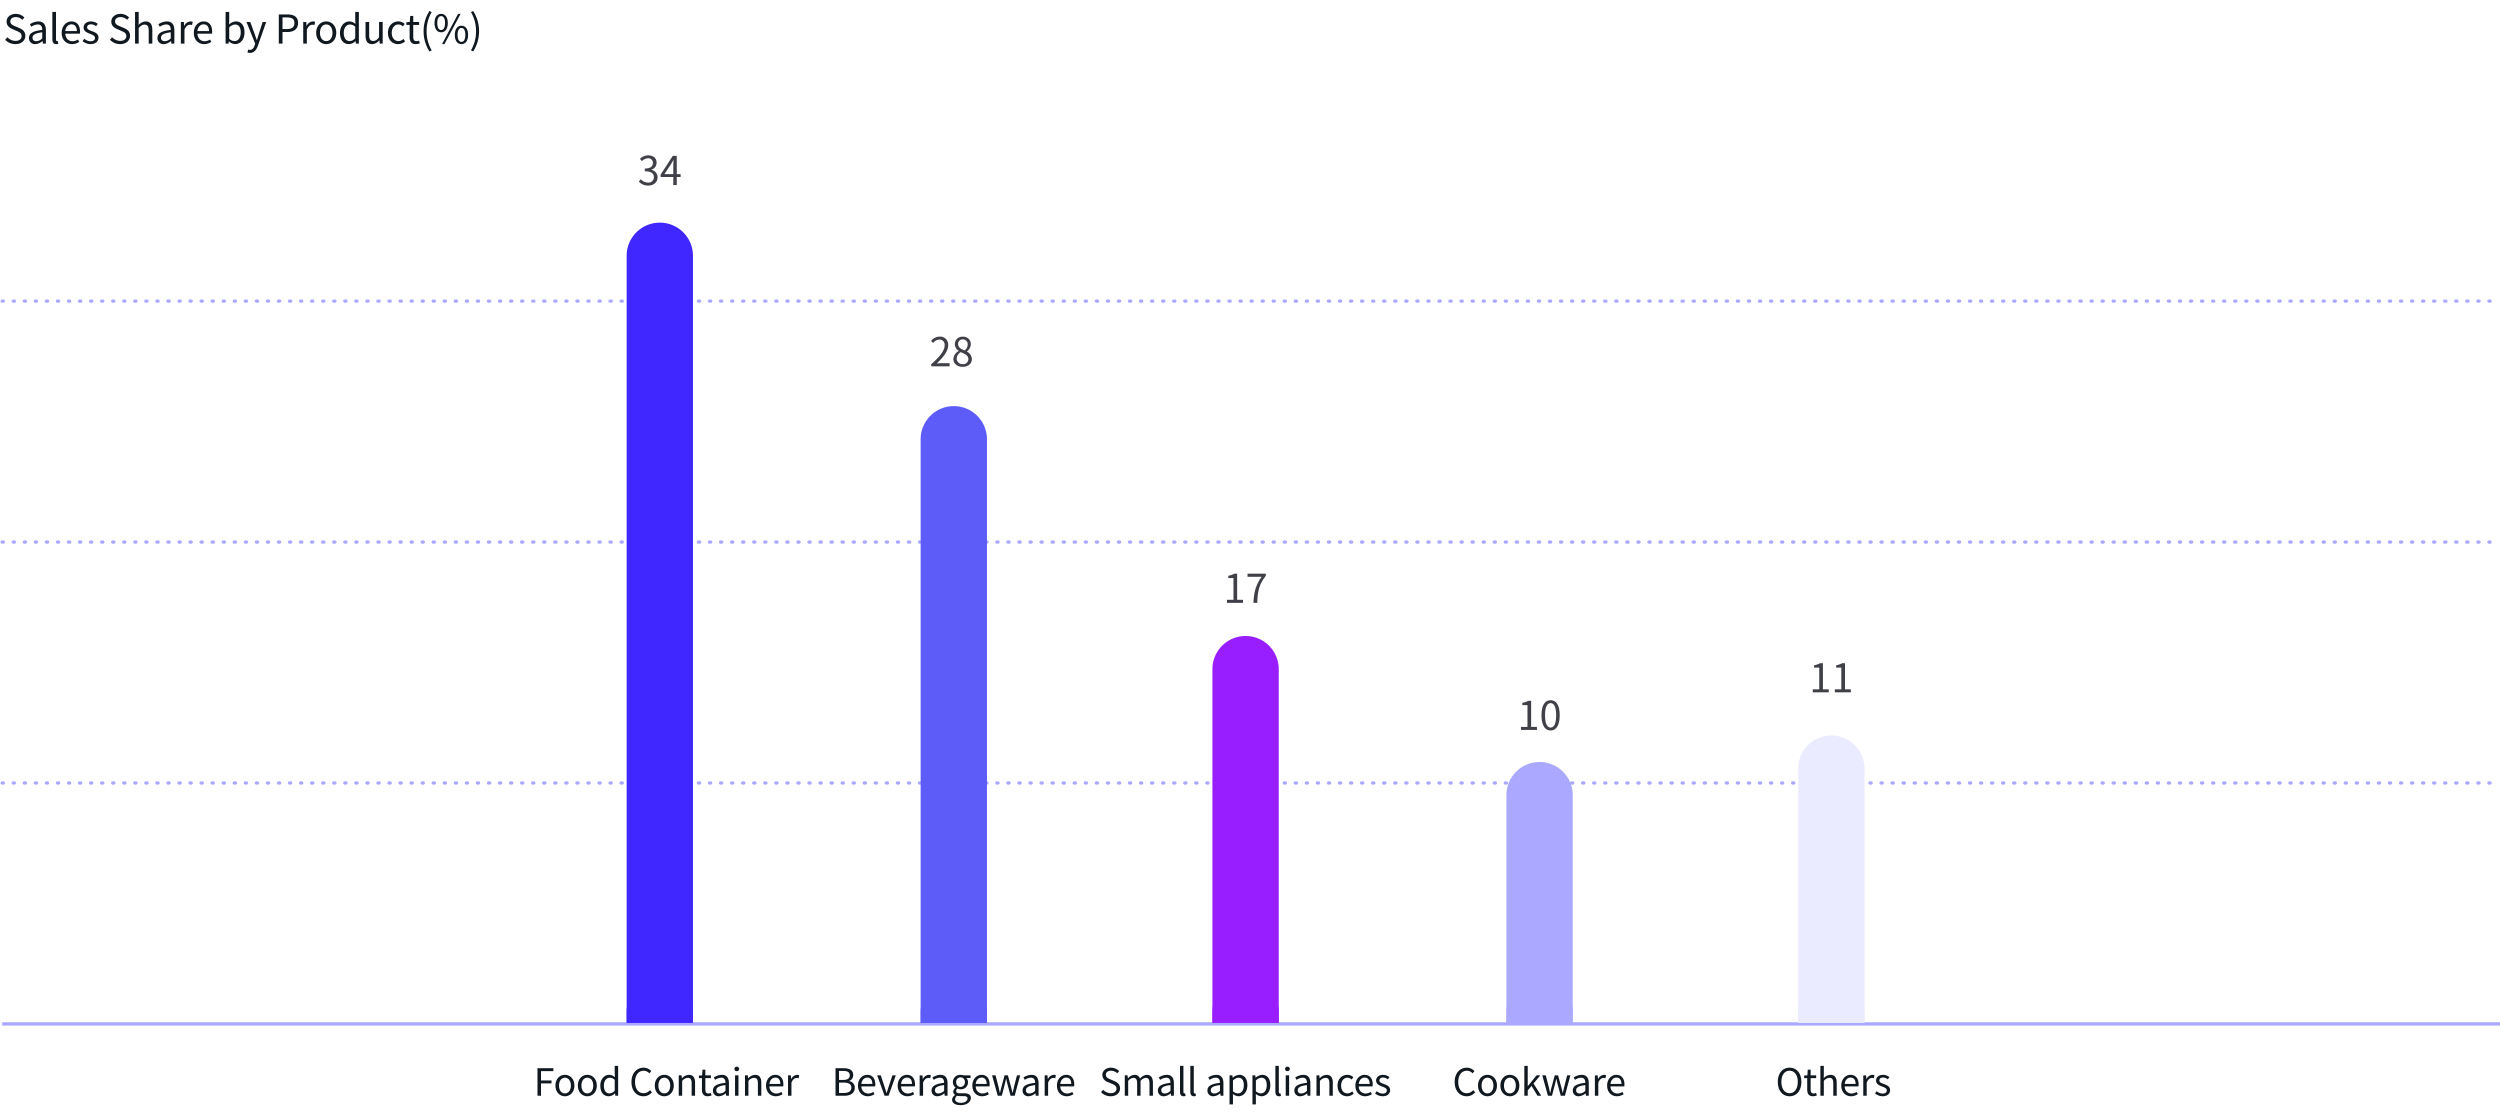
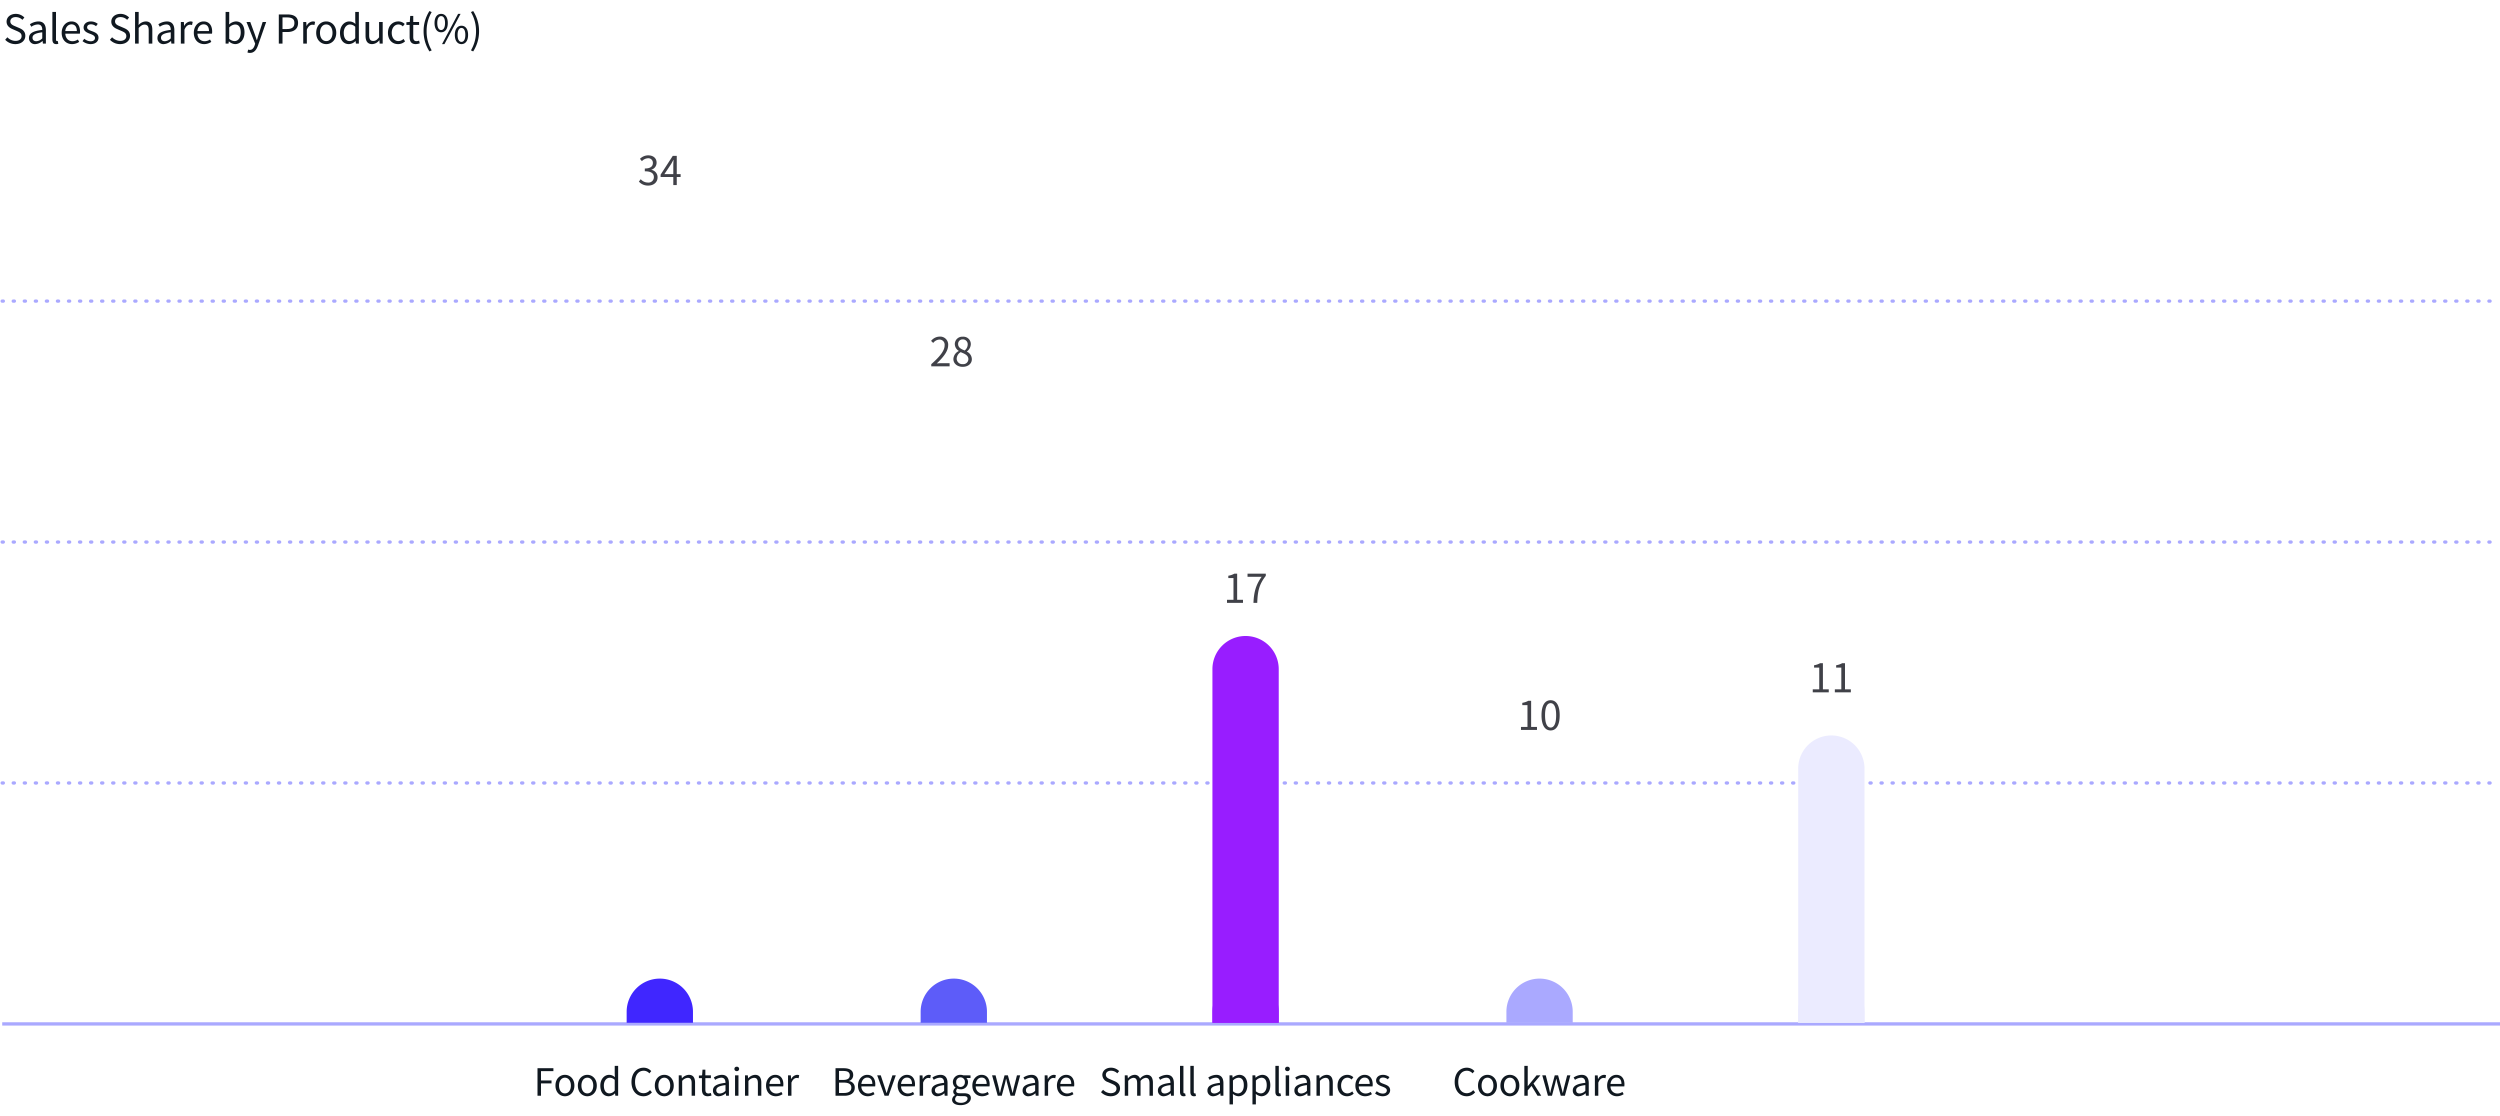
<svg xmlns="http://www.w3.org/2000/svg" width="1131" height="505" viewBox="0 0 1131 505">
  <g id="social-chart-lg" transform="translate(-1830 -14580)">
-     <rect id="사각형_657" data-name="사각형 657" width="1131" height="505" transform="translate(1830 14580)" fill="#fff" />
    <g id="그룹_705" data-name="그룹 705" transform="translate(0 -345.277)">
      <path id="패스_745" data-name="패스 745" d="M5688.5,2057.934h-.5a.75.75,0,0,1,0-1.5h.5a.75.75,0,0,1,0,1.5Zm-5,0h-.5a.75.75,0,0,1,0-1.5h.5a.75.75,0,0,1,0,1.5Zm-5,0h-.5a.75.75,0,0,1,0-1.5h.5a.75.75,0,0,1,0,1.5Zm-5,0h-.5a.75.75,0,0,1,0-1.5h.5a.75.75,0,0,1,0,1.5Zm-5,0h-.5a.75.75,0,0,1,0-1.5h.5a.75.75,0,0,1,0,1.5Zm-5,0h-.5a.75.75,0,0,1,0-1.5h.5a.75.75,0,0,1,0,1.5Zm-5,0h-.5a.75.75,0,0,1,0-1.5h.5a.75.75,0,0,1,0,1.5Zm-5,0h-.5a.75.75,0,0,1,0-1.5h.5a.75.75,0,0,1,0,1.5Zm-5,0h-.5a.75.75,0,0,1,0-1.5h.5a.75.75,0,0,1,0,1.5Zm-5,0h-.5a.75.75,0,0,1,0-1.5h.5a.75.75,0,0,1,0,1.5Zm-5,0h-.5a.75.75,0,0,1,0-1.5h.5a.75.75,0,0,1,0,1.5Zm-5,0h-.5a.75.75,0,0,1,0-1.5h.5a.75.75,0,0,1,0,1.5Zm-5,0h-.5a.75.75,0,0,1,0-1.5h.5a.75.75,0,0,1,0,1.5Zm-5,0h-.5a.75.75,0,0,1,0-1.5h.5a.75.75,0,0,1,0,1.5Zm-5,0h-.5a.75.75,0,0,1,0-1.5h.5a.75.75,0,0,1,0,1.5Zm-5,0h-.5a.75.75,0,0,1,0-1.5h.5a.75.75,0,0,1,0,1.5Zm-5,0h-.5a.75.75,0,0,1,0-1.5h.5a.75.75,0,0,1,0,1.5Zm-5,0h-.5a.75.75,0,0,1,0-1.5h.5a.75.75,0,0,1,0,1.5Zm-5,0h-.5a.75.75,0,0,1,0-1.5h.5a.75.75,0,0,1,0,1.5Zm-5,0h-.5a.75.75,0,0,1,0-1.5h.5a.75.75,0,0,1,0,1.5Zm-5,0h-.5a.75.75,0,0,1,0-1.5h.5a.75.75,0,0,1,0,1.5Zm-5,0h-.5a.75.75,0,0,1,0-1.5h.5a.75.75,0,0,1,0,1.5Zm-5,0h-.5a.75.75,0,0,1,0-1.5h.5a.75.75,0,0,1,0,1.5Zm-5,0h-.5a.75.75,0,0,1,0-1.5h.5a.75.75,0,0,1,0,1.5Zm-5,0h-.5a.75.75,0,0,1,0-1.5h.5a.75.75,0,0,1,0,1.5Zm-5,0h-.5a.75.75,0,0,1,0-1.5h.5a.75.75,0,0,1,0,1.5Zm-5,0h-.5a.75.75,0,0,1,0-1.5h.5a.75.75,0,0,1,0,1.5Zm-5,0h-.5a.75.75,0,0,1,0-1.5h.5a.75.75,0,0,1,0,1.5Zm-5,0h-.5a.75.75,0,0,1,0-1.5h.5a.75.75,0,0,1,0,1.5Zm-5,0h-.5a.75.75,0,0,1,0-1.5h.5a.75.75,0,0,1,0,1.5Zm-5,0h-.5a.75.75,0,0,1,0-1.5h.5a.75.75,0,0,1,0,1.5Zm-5,0h-.5a.75.75,0,0,1,0-1.5h.5a.75.75,0,0,1,0,1.5Zm-5,0h-.5a.75.75,0,0,1,0-1.5h.5a.75.75,0,0,1,0,1.5Zm-5,0h-.5a.75.75,0,0,1,0-1.5h.5a.75.75,0,0,1,0,1.5Zm-5,0h-.5a.75.75,0,0,1,0-1.5h.5a.75.75,0,0,1,0,1.5Zm-5,0h-.5a.75.75,0,0,1,0-1.5h.5a.75.75,0,0,1,0,1.5Zm-5,0h-.5a.75.75,0,0,1,0-1.5h.5a.75.75,0,0,1,0,1.5Zm-5,0h-.5a.75.75,0,0,1,0-1.5h.5a.75.75,0,0,1,0,1.5Zm-5,0h-.5a.75.75,0,0,1,0-1.5h.5a.75.75,0,0,1,0,1.5Zm-5,0h-.5a.75.75,0,0,1,0-1.5h.5a.75.75,0,0,1,0,1.5Zm-5,0h-.5a.75.75,0,0,1,0-1.5h.5a.75.75,0,0,1,0,1.5Zm-5,0h-.5a.75.75,0,0,1,0-1.5h.5a.75.75,0,0,1,0,1.5Zm-5,0h-.5a.75.75,0,0,1,0-1.5h.5a.75.75,0,0,1,0,1.5Zm-5,0h-.5a.75.75,0,0,1,0-1.5h.5a.75.75,0,0,1,0,1.5Zm-5,0h-.5a.75.75,0,0,1,0-1.5h.5a.75.75,0,0,1,0,1.5Zm-5,0h-.5a.75.75,0,0,1,0-1.5h.5a.75.75,0,0,1,0,1.5Zm-5,0h-.5a.75.75,0,0,1,0-1.5h.5a.75.75,0,0,1,0,1.5Zm-5,0h-.5a.75.75,0,0,1,0-1.5h.5a.75.75,0,0,1,0,1.5Zm-5,0h-.5a.75.75,0,0,1,0-1.5h.5a.75.75,0,0,1,0,1.5Zm-5,0h-.5a.75.75,0,0,1,0-1.5h.5a.75.75,0,0,1,0,1.5Zm-5,0h-.5a.75.75,0,0,1,0-1.5h.5a.75.75,0,0,1,0,1.5Zm-5,0h-.5a.75.75,0,0,1,0-1.5h.5a.75.75,0,0,1,0,1.5Zm-5,0h-.5a.75.75,0,0,1,0-1.5h.5a.75.75,0,0,1,0,1.5Zm-5,0h-.5a.75.75,0,0,1,0-1.5h.5a.75.75,0,0,1,0,1.5Zm-5,0h-.5a.75.75,0,0,1,0-1.5h.5a.75.75,0,0,1,0,1.5Zm-5,0h-.5a.75.75,0,0,1,0-1.5h.5a.75.75,0,0,1,0,1.5Zm-5,0h-.5a.75.75,0,0,1,0-1.5h.5a.75.75,0,0,1,0,1.5Zm-5,0h-.5a.75.75,0,0,1,0-1.5h.5a.75.75,0,0,1,0,1.5Zm-5,0h-.5a.75.75,0,0,1,0-1.5h.5a.75.75,0,0,1,0,1.5Zm-5,0h-.5a.75.75,0,0,1,0-1.5h.5a.75.75,0,0,1,0,1.5Zm-5,0h-.5a.75.75,0,0,1,0-1.5h.5a.75.75,0,0,1,0,1.5Zm-5,0h-.5a.75.75,0,0,1,0-1.5h.5a.75.75,0,0,1,0,1.5Zm-5,0h-.5a.75.75,0,0,1,0-1.5h.5a.75.75,0,0,1,0,1.5Zm-5,0h-.5a.75.75,0,0,1,0-1.5h.5a.75.75,0,0,1,0,1.5Zm-5,0h-.5a.75.75,0,0,1,0-1.5h.5a.75.75,0,0,1,0,1.5Zm-5,0h-.5a.75.75,0,0,1,0-1.5h.5a.75.75,0,0,1,0,1.5Zm-5,0h-.5a.75.75,0,0,1,0-1.5h.5a.75.75,0,0,1,0,1.5Zm-5,0h-.5a.75.75,0,0,1,0-1.5h.5a.75.75,0,0,1,0,1.5Zm-5,0h-.5a.75.75,0,0,1,0-1.5h.5a.75.75,0,0,1,0,1.5Zm-5,0h-.5a.75.75,0,0,1,0-1.5h.5a.75.75,0,0,1,0,1.5Zm-5,0h-.5a.75.75,0,0,1,0-1.5h.5a.75.75,0,0,1,0,1.5Zm-5,0h-.5a.75.75,0,0,1,0-1.5h.5a.75.75,0,0,1,0,1.5Zm-5,0h-.5a.75.75,0,0,1,0-1.5h.5a.75.75,0,0,1,0,1.5Zm-5,0h-.5a.75.75,0,0,1,0-1.5h.5a.75.75,0,0,1,0,1.5Zm-5,0h-.5a.75.75,0,0,1,0-1.5h.5a.75.75,0,0,1,0,1.5Zm-5,0h-.5a.75.75,0,0,1,0-1.5h.5a.75.75,0,0,1,0,1.5Zm-5,0h-.5a.75.75,0,0,1,0-1.5h.5a.75.75,0,0,1,0,1.5Zm-5,0h-.5a.75.75,0,0,1,0-1.5h.5a.75.75,0,0,1,0,1.5Zm-5,0h-.5a.75.75,0,0,1,0-1.5h.5a.75.75,0,0,1,0,1.5Zm-5,0h-.5a.75.75,0,0,1,0-1.5h.5a.75.75,0,0,1,0,1.5Zm-5,0h-.5a.75.75,0,0,1,0-1.5h.5a.75.75,0,0,1,0,1.5Zm-5,0h-.5a.75.75,0,0,1,0-1.5h.5a.75.75,0,0,1,0,1.5Zm-5,0h-.5a.75.75,0,0,1,0-1.5h.5a.75.75,0,0,1,0,1.5Zm-5,0h-.5a.75.75,0,0,1,0-1.5h.5a.75.75,0,0,1,0,1.5Zm-5,0h-.5a.75.75,0,0,1,0-1.5h.5a.75.75,0,0,1,0,1.5Zm-5,0h-.5a.75.75,0,0,1,0-1.5h.5a.75.75,0,0,1,0,1.5Zm-5,0h-.5a.75.75,0,0,1,0-1.5h.5a.75.75,0,0,1,0,1.5Zm-5,0h-.5a.75.75,0,0,1,0-1.5h.5a.75.75,0,0,1,0,1.5Zm-5,0h-.5a.75.75,0,0,1,0-1.5h.5a.75.75,0,0,1,0,1.5Zm-5,0h-.5a.75.75,0,0,1,0-1.5h.5a.75.75,0,0,1,0,1.5Zm-5,0h-.5a.75.75,0,0,1,0-1.5h.5a.75.75,0,0,1,0,1.5Zm-5,0h-.5a.75.75,0,0,1,0-1.5h.5a.75.75,0,0,1,0,1.5Zm-5,0h-.5a.75.75,0,0,1,0-1.5h.5a.75.75,0,0,1,0,1.5Zm-5,0h-.5a.75.75,0,0,1,0-1.5h.5a.75.75,0,0,1,0,1.5Zm-5,0h-.5a.75.75,0,0,1,0-1.5h.5a.75.75,0,0,1,0,1.5Zm-5,0h-.5a.75.75,0,0,1,0-1.5h.5a.75.75,0,0,1,0,1.5Zm-5,0h-.5a.75.75,0,0,1,0-1.5h.5a.75.75,0,0,1,0,1.5Zm-5,0h-.5a.75.75,0,0,1,0-1.5h.5a.75.75,0,0,1,0,1.5Zm-5,0h-.5a.75.75,0,0,1,0-1.5h.5a.75.75,0,0,1,0,1.5Zm-5,0h-.5a.75.75,0,0,1,0-1.5h.5a.75.75,0,0,1,0,1.5Zm-5,0h-.5a.75.75,0,0,1,0-1.5h.5a.75.75,0,0,1,0,1.5Zm-5,0h-.5a.75.75,0,0,1,0-1.5h.5a.75.75,0,0,1,0,1.5Zm-5,0h-.5a.75.75,0,0,1,0-1.5h.5a.75.75,0,0,1,0,1.5Zm-5,0h-.5a.75.75,0,0,1,0-1.5h.5a.75.75,0,0,1,0,1.5Zm-5,0h-.5a.75.75,0,0,1,0-1.5h.5a.75.75,0,0,1,0,1.5Zm-5,0h-.5a.75.75,0,0,1,0-1.5h.5a.75.75,0,0,1,0,1.5Zm-5,0h-.5a.75.75,0,0,1,0-1.5h.5a.75.75,0,0,1,0,1.5Zm-5,0h-.5a.75.75,0,0,1,0-1.5h.5a.75.75,0,0,1,0,1.5Zm-5,0h-.5a.75.75,0,0,1,0-1.5h.5a.75.75,0,0,1,0,1.5Zm-5,0h-.5a.75.75,0,0,1,0-1.5h.5a.75.75,0,0,1,0,1.5Zm-5,0h-.5a.75.75,0,0,1,0-1.5h.5a.75.75,0,0,1,0,1.5Zm-5,0h-.5a.75.75,0,0,1,0-1.5h.5a.75.75,0,0,1,0,1.5Zm-5,0h-.5a.75.75,0,0,1,0-1.5h.5a.75.75,0,0,1,0,1.5Zm-5,0h-.5a.75.75,0,0,1,0-1.5h.5a.75.75,0,0,1,0,1.5Zm-5,0h-.5a.75.75,0,0,1,0-1.5h.5a.75.75,0,0,1,0,1.5Zm-5,0h-.5a.75.75,0,0,1,0-1.5h.5a.75.75,0,0,1,0,1.5Zm-5,0h-.5a.75.75,0,0,1,0-1.5h.5a.75.75,0,0,1,0,1.5Zm-5,0h-.5a.75.75,0,0,1,0-1.5h.5a.75.75,0,0,1,0,1.5Zm-5,0h-.5a.75.75,0,0,1,0-1.5h.5a.75.75,0,0,1,0,1.5Zm-5,0h-.5a.75.75,0,0,1,0-1.5h.5a.75.75,0,0,1,0,1.5Zm-5,0h-.5a.75.75,0,0,1,0-1.5h.5a.75.75,0,0,1,0,1.5Zm-5,0h-.5a.75.75,0,0,1,0-1.5h.5a.75.75,0,0,1,0,1.5Zm-5,0h-.5a.75.75,0,0,1,0-1.5h.5a.75.75,0,0,1,0,1.5Zm-5,0h-.5a.75.75,0,0,1,0-1.5h.5a.75.75,0,0,1,0,1.5Zm-5,0h-.5a.75.75,0,0,1,0-1.5h.5a.75.75,0,0,1,0,1.5Zm-5,0h-.5a.75.75,0,0,1,0-1.5h.5a.75.75,0,0,1,0,1.5Zm-5,0h-.5a.75.75,0,0,1,0-1.5h.5a.75.75,0,0,1,0,1.5Zm-5,0h-.5a.75.75,0,0,1,0-1.5h.5a.75.75,0,0,1,0,1.5Zm-5,0h-.5a.75.75,0,0,1,0-1.5h.5a.75.75,0,0,1,0,1.5Zm-5,0h-.5a.75.75,0,0,1,0-1.5h.5a.75.75,0,0,1,0,1.5Zm-5,0h-.5a.75.75,0,0,1,0-1.5h.5a.75.75,0,0,1,0,1.5Zm-5,0h-.5a.75.75,0,0,1,0-1.5h.5a.75.75,0,0,1,0,1.5Zm-5,0h-.5a.75.75,0,0,1,0-1.5h.5a.75.75,0,0,1,0,1.5Zm-5,0h-.5a.75.75,0,0,1,0-1.5h.5a.75.75,0,0,1,0,1.5Zm-5,0h-.5a.75.75,0,0,1,0-1.5h.5a.75.75,0,0,1,0,1.5Zm-5,0h-.5a.75.75,0,0,1,0-1.5h.5a.75.75,0,0,1,0,1.5Zm-5,0h-.5a.75.75,0,0,1,0-1.5h.5a.75.75,0,0,1,0,1.5Zm-5,0h-.5a.75.75,0,0,1,0-1.5h.5a.75.75,0,0,1,0,1.5Zm-5,0h-.5a.75.75,0,0,1,0-1.5h.5a.75.75,0,0,1,0,1.5Zm-5,0h-.5a.75.75,0,0,1,0-1.5h.5a.75.75,0,0,1,0,1.5Zm-5,0h-.5a.75.75,0,0,1,0-1.5h.5a.75.75,0,0,1,0,1.5Zm-5,0h-.5a.75.75,0,0,1,0-1.5h.5a.75.75,0,0,1,0,1.5Zm-5,0h-.5a.75.75,0,0,1,0-1.5h.5a.75.75,0,0,1,0,1.5Zm-5,0h-.5a.75.75,0,0,1,0-1.5h.5a.75.75,0,0,1,0,1.5Zm-5,0h-.5a.75.75,0,0,1,0-1.5h.5a.75.75,0,0,1,0,1.5Zm-5,0h-.5a.75.75,0,0,1,0-1.5h.5a.75.75,0,0,1,0,1.5Zm-5,0h-.5a.75.75,0,0,1,0-1.5h.5a.75.75,0,0,1,0,1.5Zm-5,0h-.5a.75.75,0,0,1,0-1.5h.5a.75.75,0,0,1,0,1.5Zm-5,0h-.5a.75.75,0,0,1,0-1.5h.5a.75.75,0,0,1,0,1.5Zm-5,0h-.5a.75.75,0,0,1,0-1.5h.5a.75.75,0,0,1,0,1.5Zm-5,0h-.5a.75.75,0,0,1,0-1.5h.5a.75.75,0,0,1,0,1.5Zm-5,0h-.5a.75.75,0,0,1,0-1.5h.5a.75.75,0,0,1,0,1.5Zm-5,0h-.5a.75.75,0,0,1,0-1.5h.5a.75.75,0,0,1,0,1.5Zm-5,0h-.5a.75.75,0,0,1,0-1.5h.5a.75.75,0,0,1,0,1.5Zm-5,0h-.5a.75.75,0,0,1,0-1.5h.5a.75.75,0,0,1,0,1.5Zm-5,0h-.5a.75.75,0,0,1,0-1.5h.5a.75.75,0,0,1,0,1.5Zm-5,0h-.5a.75.75,0,0,1,0-1.5h.5a.75.75,0,0,1,0,1.5Zm-5,0h-.5a.75.75,0,0,1,0-1.5h.5a.75.75,0,0,1,0,1.5Zm-5,0h-.5a.75.75,0,0,1,0-1.5h.5a.75.75,0,0,1,0,1.5Zm-5,0h-.5a.75.75,0,0,1,0-1.5h.5a.75.75,0,0,1,0,1.5Zm-5,0h-.5a.75.75,0,0,1,0-1.5h.5a.75.75,0,0,1,0,1.5Zm-5,0h-.5a.75.75,0,0,1,0-1.5h.5a.75.75,0,0,1,0,1.5Zm-5,0h-.5a.75.75,0,0,1,0-1.5h.5a.75.75,0,0,1,0,1.5Zm-5,0h-.5a.75.75,0,0,1,0-1.5h.5a.75.75,0,0,1,0,1.5Zm-5,0h-.5a.75.75,0,0,1,0-1.5h.5a.75.75,0,0,1,0,1.5Zm-5,0h-.5a.75.75,0,0,1,0-1.5h.5a.75.75,0,0,1,0,1.5Zm-5,0h-.5a.75.75,0,0,1,0-1.5h.5a.75.75,0,0,1,0,1.5Zm-5,0h-.5a.75.75,0,0,1,0-1.5h.5a.75.75,0,0,1,0,1.5Zm-5,0h-.5a.75.75,0,0,1,0-1.5h.5a.75.75,0,0,1,0,1.5Zm-5,0h-.5a.75.75,0,0,1,0-1.5h.5a.75.75,0,0,1,0,1.5Zm-5,0h-.5a.75.75,0,0,1,0-1.5h.5a.75.75,0,0,1,0,1.5Zm-5,0h-.5a.75.75,0,0,1,0-1.5h.5a.75.75,0,0,1,0,1.5Zm-5,0h-.5a.75.75,0,0,1,0-1.5h.5a.75.75,0,0,1,0,1.5Zm-5,0h-.5a.75.75,0,0,1,0-1.5h.5a.75.75,0,0,1,0,1.5Zm-5,0h-.5a.75.75,0,0,1,0-1.5h.5a.75.75,0,0,1,0,1.5Zm-5,0h-.5a.75.75,0,0,1,0-1.5h.5a.75.75,0,0,1,0,1.5Zm-5,0h-.5a.75.75,0,0,1,0-1.5h.5a.75.75,0,0,1,0,1.5Zm-5,0h-.5a.75.75,0,0,1,0-1.5h.5a.75.75,0,0,1,0,1.5Zm-5,0h-.5a.75.75,0,0,1,0-1.5h.5a.75.75,0,0,1,0,1.5Zm-5,0h-.5a.75.75,0,0,1,0-1.5h.5a.75.75,0,0,1,0,1.5Zm-5,0h-.5a.75.75,0,0,1,0-1.5h.5a.75.75,0,0,1,0,1.5Zm-5,0h-.5a.75.75,0,0,1,0-1.5h.5a.75.75,0,0,1,0,1.5Zm-5,0h-.5a.75.75,0,0,1,0-1.5h.5a.75.75,0,0,1,0,1.5Zm-5,0h-.5a.75.75,0,0,1,0-1.5h.5a.75.75,0,0,1,0,1.5Zm-5,0h-.5a.75.75,0,0,1,0-1.5h.5a.75.75,0,0,1,0,1.5Zm-5,0h-.5a.75.75,0,0,1,0-1.5h.5a.75.75,0,0,1,0,1.5Zm-5,0h-.5a.75.75,0,0,1,0-1.5h.5a.75.75,0,0,1,0,1.5Zm-5,0h-.5a.75.75,0,0,1,0-1.5h.5a.75.75,0,0,1,0,1.5Zm-5,0h-.5a.75.75,0,0,1,0-1.5h.5a.75.75,0,0,1,0,1.5Zm-5,0h-.5a.75.75,0,0,1,0-1.5h.5a.75.75,0,0,1,0,1.5Zm-5,0h-.5a.75.75,0,0,1,0-1.5h.5a.75.75,0,0,1,0,1.5Zm-5,0h-.5a.75.75,0,0,1,0-1.5h.5a.75.75,0,0,1,0,1.5Zm-5,0h-.5a.75.75,0,0,1,0-1.5h.5a.75.75,0,0,1,0,1.5Zm-5,0h-.5a.75.75,0,0,1,0-1.5h.5a.75.75,0,0,1,0,1.5Zm-5,0h-.5a.75.75,0,0,1,0-1.5h.5a.75.75,0,0,1,0,1.5Zm-5,0h-.5a.75.75,0,0,1,0-1.5h.5a.75.75,0,0,1,0,1.5Zm-5,0h-.5a.75.75,0,0,1,0-1.5h.5a.75.75,0,0,1,0,1.5Zm-5,0h-.5a.75.75,0,0,1,0-1.5h.5a.75.75,0,0,1,0,1.5Zm-5,0h-.5a.75.75,0,0,1,0-1.5h.5a.75.75,0,0,1,0,1.5Zm-5,0h-.5a.75.75,0,0,1,0-1.5h.5a.75.75,0,0,1,0,1.5Zm-5,0h-.5a.75.75,0,0,1,0-1.5h.5a.75.75,0,0,1,0,1.5Zm-5,0h-.5a.75.75,0,0,1,0-1.5h.5a.75.75,0,0,1,0,1.5Zm-5,0h-.5a.75.75,0,0,1,0-1.5h.5a.75.75,0,0,1,0,1.5Zm-5,0h-.5a.75.75,0,0,1,0-1.5h.5a.75.75,0,0,1,0,1.5Zm-5,0h-.5a.75.75,0,0,1,0-1.5h.5a.75.75,0,0,1,0,1.5Zm-5,0h-.5a.75.75,0,0,1,0-1.5h.5a.75.75,0,0,1,0,1.5Zm-5,0h-.5a.75.75,0,0,1,0-1.5h.5a.75.75,0,0,1,0,1.5Zm-5,0h-.5a.75.75,0,0,1,0-1.5h.5a.75.75,0,0,1,0,1.5Zm-5,0h-.5a.75.75,0,0,1,0-1.5h.5a.75.75,0,0,1,0,1.5Zm-5,0h-.5a.75.75,0,0,1,0-1.5h.5a.75.75,0,0,1,0,1.5Zm-5,0h-.5a.75.75,0,0,1,0-1.5h.5a.75.75,0,0,1,0,1.5Zm-5,0h-.5a.75.75,0,0,1,0-1.5h.5a.75.75,0,0,1,0,1.5Zm-5,0h-.5a.75.75,0,0,1,0-1.5h.5a.75.75,0,0,1,0,1.5Zm-5,0h-.5a.75.75,0,0,1,0-1.5h.5a.75.75,0,0,1,0,1.5Zm-5,0h-.5a.75.75,0,0,1,0-1.5h.5a.75.75,0,0,1,0,1.5Zm-5,0h-.5a.75.75,0,0,1,0-1.5h.5a.75.75,0,0,1,0,1.5Zm-5,0h-.5a.75.75,0,0,1,0-1.5h.5a.75.75,0,0,1,0,1.5Zm-5,0h-.5a.75.75,0,0,1,0-1.5h.5a.75.75,0,0,1,0,1.5Zm-5,0h-.5a.75.75,0,0,1,0-1.5h.5a.75.75,0,0,1,0,1.5Zm-5,0h-.5a.75.75,0,0,1,0-1.5h.5a.75.75,0,0,1,0,1.5Zm-5,0h-.5a.75.75,0,0,1,0-1.5h.5a.75.75,0,0,1,0,1.5Zm-5,0h-.5a.75.75,0,0,1,0-1.5h.5a.75.75,0,0,1,0,1.5Zm-5,0h-.5a.75.75,0,0,1,0-1.5h.5a.75.75,0,0,1,0,1.5Zm-5,0h-.5a.75.75,0,0,1,0-1.5h.5a.75.75,0,0,1,0,1.5Zm-5,0h-.5a.75.75,0,0,1,0-1.5h.5a.75.75,0,0,1,0,1.5Zm-5,0h-.5a.75.75,0,0,1,0-1.5h.5a.75.75,0,0,1,0,1.5Z" transform="translate(-2732 13004.315)" fill="#aaa9ff" />
      <path id="패스_746" data-name="패스 746" d="M5688.5,2057.934h-.5a.75.75,0,0,1,0-1.5h.5a.75.75,0,0,1,0,1.5Zm-5,0h-.5a.75.75,0,0,1,0-1.5h.5a.75.75,0,0,1,0,1.5Zm-5,0h-.5a.75.75,0,0,1,0-1.5h.5a.75.75,0,0,1,0,1.5Zm-5,0h-.5a.75.75,0,0,1,0-1.5h.5a.75.75,0,0,1,0,1.5Zm-5,0h-.5a.75.75,0,0,1,0-1.5h.5a.75.75,0,0,1,0,1.5Zm-5,0h-.5a.75.75,0,0,1,0-1.5h.5a.75.75,0,0,1,0,1.5Zm-5,0h-.5a.75.75,0,0,1,0-1.5h.5a.75.75,0,0,1,0,1.5Zm-5,0h-.5a.75.75,0,0,1,0-1.5h.5a.75.75,0,0,1,0,1.5Zm-5,0h-.5a.75.75,0,0,1,0-1.5h.5a.75.75,0,0,1,0,1.5Zm-5,0h-.5a.75.75,0,0,1,0-1.5h.5a.75.75,0,0,1,0,1.5Zm-5,0h-.5a.75.75,0,0,1,0-1.5h.5a.75.75,0,0,1,0,1.5Zm-5,0h-.5a.75.75,0,0,1,0-1.5h.5a.75.75,0,0,1,0,1.5Zm-5,0h-.5a.75.75,0,0,1,0-1.5h.5a.75.75,0,0,1,0,1.5Zm-5,0h-.5a.75.75,0,0,1,0-1.5h.5a.75.75,0,0,1,0,1.5Zm-5,0h-.5a.75.75,0,0,1,0-1.5h.5a.75.75,0,0,1,0,1.5Zm-5,0h-.5a.75.75,0,0,1,0-1.5h.5a.75.75,0,0,1,0,1.5Zm-5,0h-.5a.75.75,0,0,1,0-1.5h.5a.75.75,0,0,1,0,1.5Zm-5,0h-.5a.75.75,0,0,1,0-1.5h.5a.75.75,0,0,1,0,1.5Zm-5,0h-.5a.75.75,0,0,1,0-1.5h.5a.75.75,0,0,1,0,1.5Zm-5,0h-.5a.75.75,0,0,1,0-1.5h.5a.75.75,0,0,1,0,1.5Zm-5,0h-.5a.75.75,0,0,1,0-1.5h.5a.75.75,0,0,1,0,1.5Zm-5,0h-.5a.75.75,0,0,1,0-1.5h.5a.75.75,0,0,1,0,1.5Zm-5,0h-.5a.75.75,0,0,1,0-1.5h.5a.75.75,0,0,1,0,1.5Zm-5,0h-.5a.75.75,0,0,1,0-1.5h.5a.75.75,0,0,1,0,1.5Zm-5,0h-.5a.75.75,0,0,1,0-1.5h.5a.75.75,0,0,1,0,1.5Zm-5,0h-.5a.75.75,0,0,1,0-1.5h.5a.75.75,0,0,1,0,1.5Zm-5,0h-.5a.75.75,0,0,1,0-1.5h.5a.75.75,0,0,1,0,1.5Zm-5,0h-.5a.75.75,0,0,1,0-1.5h.5a.75.75,0,0,1,0,1.5Zm-5,0h-.5a.75.75,0,0,1,0-1.5h.5a.75.75,0,0,1,0,1.5Zm-5,0h-.5a.75.75,0,0,1,0-1.5h.5a.75.75,0,0,1,0,1.5Zm-5,0h-.5a.75.75,0,0,1,0-1.5h.5a.75.75,0,0,1,0,1.5Zm-5,0h-.5a.75.75,0,0,1,0-1.5h.5a.75.75,0,0,1,0,1.5Zm-5,0h-.5a.75.75,0,0,1,0-1.5h.5a.75.75,0,0,1,0,1.5Zm-5,0h-.5a.75.75,0,0,1,0-1.5h.5a.75.75,0,0,1,0,1.5Zm-5,0h-.5a.75.75,0,0,1,0-1.5h.5a.75.75,0,0,1,0,1.5Zm-5,0h-.5a.75.75,0,0,1,0-1.5h.5a.75.75,0,0,1,0,1.5Zm-5,0h-.5a.75.75,0,0,1,0-1.5h.5a.75.75,0,0,1,0,1.5Zm-5,0h-.5a.75.75,0,0,1,0-1.5h.5a.75.75,0,0,1,0,1.5Zm-5,0h-.5a.75.75,0,0,1,0-1.5h.5a.75.75,0,0,1,0,1.5Zm-5,0h-.5a.75.75,0,0,1,0-1.5h.5a.75.75,0,0,1,0,1.5Zm-5,0h-.5a.75.75,0,0,1,0-1.5h.5a.75.75,0,0,1,0,1.5Zm-5,0h-.5a.75.75,0,0,1,0-1.5h.5a.75.75,0,0,1,0,1.5Zm-5,0h-.5a.75.75,0,0,1,0-1.5h.5a.75.75,0,0,1,0,1.5Zm-5,0h-.5a.75.75,0,0,1,0-1.5h.5a.75.75,0,0,1,0,1.5Zm-5,0h-.5a.75.75,0,0,1,0-1.5h.5a.75.75,0,0,1,0,1.5Zm-5,0h-.5a.75.75,0,0,1,0-1.5h.5a.75.75,0,0,1,0,1.5Zm-5,0h-.5a.75.75,0,0,1,0-1.5h.5a.75.75,0,0,1,0,1.5Zm-5,0h-.5a.75.75,0,0,1,0-1.5h.5a.75.75,0,0,1,0,1.5Zm-5,0h-.5a.75.75,0,0,1,0-1.5h.5a.75.75,0,0,1,0,1.5Zm-5,0h-.5a.75.75,0,0,1,0-1.5h.5a.75.75,0,0,1,0,1.5Zm-5,0h-.5a.75.75,0,0,1,0-1.5h.5a.75.75,0,0,1,0,1.5Zm-5,0h-.5a.75.75,0,0,1,0-1.5h.5a.75.75,0,0,1,0,1.5Zm-5,0h-.5a.75.75,0,0,1,0-1.5h.5a.75.75,0,0,1,0,1.5Zm-5,0h-.5a.75.75,0,0,1,0-1.5h.5a.75.75,0,0,1,0,1.5Zm-5,0h-.5a.75.75,0,0,1,0-1.5h.5a.75.75,0,0,1,0,1.5Zm-5,0h-.5a.75.75,0,0,1,0-1.5h.5a.75.75,0,0,1,0,1.5Zm-5,0h-.5a.75.75,0,0,1,0-1.5h.5a.75.75,0,0,1,0,1.5Zm-5,0h-.5a.75.75,0,0,1,0-1.5h.5a.75.75,0,0,1,0,1.5Zm-5,0h-.5a.75.75,0,0,1,0-1.5h.5a.75.75,0,0,1,0,1.5Zm-5,0h-.5a.75.75,0,0,1,0-1.5h.5a.75.75,0,0,1,0,1.5Zm-5,0h-.5a.75.75,0,0,1,0-1.5h.5a.75.75,0,0,1,0,1.5Zm-5,0h-.5a.75.75,0,0,1,0-1.5h.5a.75.75,0,0,1,0,1.5Zm-5,0h-.5a.75.75,0,0,1,0-1.5h.5a.75.75,0,0,1,0,1.5Zm-5,0h-.5a.75.75,0,0,1,0-1.5h.5a.75.75,0,0,1,0,1.5Zm-5,0h-.5a.75.75,0,0,1,0-1.5h.5a.75.75,0,0,1,0,1.5Zm-5,0h-.5a.75.75,0,0,1,0-1.5h.5a.75.75,0,0,1,0,1.5Zm-5,0h-.5a.75.75,0,0,1,0-1.5h.5a.75.75,0,0,1,0,1.5Zm-5,0h-.5a.75.75,0,0,1,0-1.5h.5a.75.75,0,0,1,0,1.5Zm-5,0h-.5a.75.75,0,0,1,0-1.5h.5a.75.75,0,0,1,0,1.5Zm-5,0h-.5a.75.75,0,0,1,0-1.5h.5a.75.75,0,0,1,0,1.5Zm-5,0h-.5a.75.75,0,0,1,0-1.5h.5a.75.75,0,0,1,0,1.5Zm-5,0h-.5a.75.75,0,0,1,0-1.5h.5a.75.75,0,0,1,0,1.5Zm-5,0h-.5a.75.75,0,0,1,0-1.5h.5a.75.75,0,0,1,0,1.5Zm-5,0h-.5a.75.75,0,0,1,0-1.5h.5a.75.75,0,0,1,0,1.5Zm-5,0h-.5a.75.75,0,0,1,0-1.5h.5a.75.75,0,0,1,0,1.5Zm-5,0h-.5a.75.75,0,0,1,0-1.5h.5a.75.75,0,0,1,0,1.5Zm-5,0h-.5a.75.75,0,0,1,0-1.5h.5a.75.75,0,0,1,0,1.5Zm-5,0h-.5a.75.75,0,0,1,0-1.5h.5a.75.75,0,0,1,0,1.5Zm-5,0h-.5a.75.75,0,0,1,0-1.5h.5a.75.75,0,0,1,0,1.5Zm-5,0h-.5a.75.75,0,0,1,0-1.5h.5a.75.75,0,0,1,0,1.5Zm-5,0h-.5a.75.75,0,0,1,0-1.5h.5a.75.75,0,0,1,0,1.5Zm-5,0h-.5a.75.75,0,0,1,0-1.5h.5a.75.75,0,0,1,0,1.5Zm-5,0h-.5a.75.75,0,0,1,0-1.5h.5a.75.75,0,0,1,0,1.5Zm-5,0h-.5a.75.75,0,0,1,0-1.5h.5a.75.75,0,0,1,0,1.5Zm-5,0h-.5a.75.75,0,0,1,0-1.5h.5a.75.75,0,0,1,0,1.5Zm-5,0h-.5a.75.75,0,0,1,0-1.5h.5a.75.75,0,0,1,0,1.5Zm-5,0h-.5a.75.75,0,0,1,0-1.5h.5a.75.75,0,0,1,0,1.5Zm-5,0h-.5a.75.75,0,0,1,0-1.5h.5a.75.75,0,0,1,0,1.5Zm-5,0h-.5a.75.75,0,0,1,0-1.5h.5a.75.75,0,0,1,0,1.5Zm-5,0h-.5a.75.75,0,0,1,0-1.5h.5a.75.75,0,0,1,0,1.5Zm-5,0h-.5a.75.75,0,0,1,0-1.5h.5a.75.75,0,0,1,0,1.5Zm-5,0h-.5a.75.75,0,0,1,0-1.5h.5a.75.75,0,0,1,0,1.5Zm-5,0h-.5a.75.75,0,0,1,0-1.5h.5a.75.75,0,0,1,0,1.5Zm-5,0h-.5a.75.75,0,0,1,0-1.5h.5a.75.75,0,0,1,0,1.5Zm-5,0h-.5a.75.75,0,0,1,0-1.5h.5a.75.75,0,0,1,0,1.5Zm-5,0h-.5a.75.75,0,0,1,0-1.5h.5a.75.75,0,0,1,0,1.5Zm-5,0h-.5a.75.75,0,0,1,0-1.5h.5a.75.75,0,0,1,0,1.5Zm-5,0h-.5a.75.75,0,0,1,0-1.5h.5a.75.75,0,0,1,0,1.5Zm-5,0h-.5a.75.75,0,0,1,0-1.5h.5a.75.75,0,0,1,0,1.5Zm-5,0h-.5a.75.75,0,0,1,0-1.5h.5a.75.75,0,0,1,0,1.5Zm-5,0h-.5a.75.75,0,0,1,0-1.5h.5a.75.75,0,0,1,0,1.5Zm-5,0h-.5a.75.75,0,0,1,0-1.5h.5a.75.75,0,0,1,0,1.5Zm-5,0h-.5a.75.75,0,0,1,0-1.5h.5a.75.75,0,0,1,0,1.5Zm-5,0h-.5a.75.75,0,0,1,0-1.5h.5a.75.75,0,0,1,0,1.5Zm-5,0h-.5a.75.75,0,0,1,0-1.5h.5a.75.75,0,0,1,0,1.5Zm-5,0h-.5a.75.75,0,0,1,0-1.5h.5a.75.75,0,0,1,0,1.5Zm-5,0h-.5a.75.75,0,0,1,0-1.5h.5a.75.75,0,0,1,0,1.5Zm-5,0h-.5a.75.75,0,0,1,0-1.5h.5a.75.75,0,0,1,0,1.5Zm-5,0h-.5a.75.75,0,0,1,0-1.5h.5a.75.75,0,0,1,0,1.5Zm-5,0h-.5a.75.75,0,0,1,0-1.5h.5a.75.75,0,0,1,0,1.5Zm-5,0h-.5a.75.75,0,0,1,0-1.5h.5a.75.75,0,0,1,0,1.5Zm-5,0h-.5a.75.75,0,0,1,0-1.5h.5a.75.75,0,0,1,0,1.5Zm-5,0h-.5a.75.75,0,0,1,0-1.5h.5a.75.75,0,0,1,0,1.5Zm-5,0h-.5a.75.75,0,0,1,0-1.5h.5a.75.75,0,0,1,0,1.5Zm-5,0h-.5a.75.75,0,0,1,0-1.5h.5a.75.75,0,0,1,0,1.5Zm-5,0h-.5a.75.75,0,0,1,0-1.5h.5a.75.75,0,0,1,0,1.5Zm-5,0h-.5a.75.75,0,0,1,0-1.5h.5a.75.75,0,0,1,0,1.5Zm-5,0h-.5a.75.75,0,0,1,0-1.5h.5a.75.75,0,0,1,0,1.5Zm-5,0h-.5a.75.75,0,0,1,0-1.5h.5a.75.75,0,0,1,0,1.5Zm-5,0h-.5a.75.75,0,0,1,0-1.5h.5a.75.75,0,0,1,0,1.5Zm-5,0h-.5a.75.75,0,0,1,0-1.5h.5a.75.75,0,0,1,0,1.5Zm-5,0h-.5a.75.75,0,0,1,0-1.5h.5a.75.75,0,0,1,0,1.5Zm-5,0h-.5a.75.75,0,0,1,0-1.5h.5a.75.75,0,0,1,0,1.5Zm-5,0h-.5a.75.75,0,0,1,0-1.5h.5a.75.75,0,0,1,0,1.5Zm-5,0h-.5a.75.75,0,0,1,0-1.5h.5a.75.75,0,0,1,0,1.5Zm-5,0h-.5a.75.75,0,0,1,0-1.5h.5a.75.75,0,0,1,0,1.5Zm-5,0h-.5a.75.75,0,0,1,0-1.5h.5a.75.75,0,0,1,0,1.5Zm-5,0h-.5a.75.75,0,0,1,0-1.5h.5a.75.75,0,0,1,0,1.5Zm-5,0h-.5a.75.75,0,0,1,0-1.5h.5a.75.75,0,0,1,0,1.5Zm-5,0h-.5a.75.75,0,0,1,0-1.5h.5a.75.75,0,0,1,0,1.5Zm-5,0h-.5a.75.75,0,0,1,0-1.5h.5a.75.75,0,0,1,0,1.5Zm-5,0h-.5a.75.75,0,0,1,0-1.5h.5a.75.75,0,0,1,0,1.5Zm-5,0h-.5a.75.75,0,0,1,0-1.5h.5a.75.75,0,0,1,0,1.5Zm-5,0h-.5a.75.75,0,0,1,0-1.5h.5a.75.75,0,0,1,0,1.5Zm-5,0h-.5a.75.75,0,0,1,0-1.5h.5a.75.75,0,0,1,0,1.5Zm-5,0h-.5a.75.75,0,0,1,0-1.5h.5a.75.75,0,0,1,0,1.5Zm-5,0h-.5a.75.75,0,0,1,0-1.5h.5a.75.75,0,0,1,0,1.5Zm-5,0h-.5a.75.75,0,0,1,0-1.5h.5a.75.75,0,0,1,0,1.5Zm-5,0h-.5a.75.75,0,0,1,0-1.5h.5a.75.75,0,0,1,0,1.5Zm-5,0h-.5a.75.75,0,0,1,0-1.5h.5a.75.75,0,0,1,0,1.5Zm-5,0h-.5a.75.75,0,0,1,0-1.5h.5a.75.75,0,0,1,0,1.5Zm-5,0h-.5a.75.75,0,0,1,0-1.5h.5a.75.75,0,0,1,0,1.5Zm-5,0h-.5a.75.75,0,0,1,0-1.5h.5a.75.75,0,0,1,0,1.5Zm-5,0h-.5a.75.75,0,0,1,0-1.5h.5a.75.75,0,0,1,0,1.5Zm-5,0h-.5a.75.75,0,0,1,0-1.5h.5a.75.75,0,0,1,0,1.5Zm-5,0h-.5a.75.75,0,0,1,0-1.5h.5a.75.75,0,0,1,0,1.5Zm-5,0h-.5a.75.75,0,0,1,0-1.5h.5a.75.75,0,0,1,0,1.5Zm-5,0h-.5a.75.75,0,0,1,0-1.5h.5a.75.75,0,0,1,0,1.5Zm-5,0h-.5a.75.75,0,0,1,0-1.5h.5a.75.75,0,0,1,0,1.5Zm-5,0h-.5a.75.75,0,0,1,0-1.5h.5a.75.75,0,0,1,0,1.5Zm-5,0h-.5a.75.75,0,0,1,0-1.5h.5a.75.75,0,0,1,0,1.5Zm-5,0h-.5a.75.75,0,0,1,0-1.5h.5a.75.75,0,0,1,0,1.5Zm-5,0h-.5a.75.75,0,0,1,0-1.5h.5a.75.75,0,0,1,0,1.5Zm-5,0h-.5a.75.75,0,0,1,0-1.5h.5a.75.75,0,0,1,0,1.5Zm-5,0h-.5a.75.75,0,0,1,0-1.5h.5a.75.75,0,0,1,0,1.5Zm-5,0h-.5a.75.75,0,0,1,0-1.5h.5a.75.75,0,0,1,0,1.5Zm-5,0h-.5a.75.75,0,0,1,0-1.5h.5a.75.75,0,0,1,0,1.5Zm-5,0h-.5a.75.75,0,0,1,0-1.5h.5a.75.75,0,0,1,0,1.5Zm-5,0h-.5a.75.75,0,0,1,0-1.5h.5a.75.75,0,0,1,0,1.5Zm-5,0h-.5a.75.75,0,0,1,0-1.5h.5a.75.75,0,0,1,0,1.5Zm-5,0h-.5a.75.75,0,0,1,0-1.5h.5a.75.75,0,0,1,0,1.5Zm-5,0h-.5a.75.75,0,0,1,0-1.5h.5a.75.75,0,0,1,0,1.5Zm-5,0h-.5a.75.75,0,0,1,0-1.5h.5a.75.75,0,0,1,0,1.5Zm-5,0h-.5a.75.75,0,0,1,0-1.5h.5a.75.75,0,0,1,0,1.5Zm-5,0h-.5a.75.75,0,0,1,0-1.5h.5a.75.75,0,0,1,0,1.5Zm-5,0h-.5a.75.75,0,0,1,0-1.5h.5a.75.75,0,0,1,0,1.5Zm-5,0h-.5a.75.75,0,0,1,0-1.5h.5a.75.75,0,0,1,0,1.5Zm-5,0h-.5a.75.75,0,0,1,0-1.5h.5a.75.75,0,0,1,0,1.5Zm-5,0h-.5a.75.75,0,0,1,0-1.5h.5a.75.75,0,0,1,0,1.5Zm-5,0h-.5a.75.75,0,0,1,0-1.5h.5a.75.75,0,0,1,0,1.5Zm-5,0h-.5a.75.75,0,0,1,0-1.5h.5a.75.75,0,0,1,0,1.5Zm-5,0h-.5a.75.75,0,0,1,0-1.5h.5a.75.75,0,0,1,0,1.5Zm-5,0h-.5a.75.75,0,0,1,0-1.5h.5a.75.75,0,0,1,0,1.5Zm-5,0h-.5a.75.75,0,0,1,0-1.5h.5a.75.75,0,0,1,0,1.5Zm-5,0h-.5a.75.75,0,0,1,0-1.5h.5a.75.75,0,0,1,0,1.5Zm-5,0h-.5a.75.75,0,0,1,0-1.5h.5a.75.75,0,0,1,0,1.5Zm-5,0h-.5a.75.75,0,0,1,0-1.5h.5a.75.75,0,0,1,0,1.5Zm-5,0h-.5a.75.75,0,0,1,0-1.5h.5a.75.75,0,0,1,0,1.5Zm-5,0h-.5a.75.75,0,0,1,0-1.5h.5a.75.75,0,0,1,0,1.5Zm-5,0h-.5a.75.75,0,0,1,0-1.5h.5a.75.75,0,0,1,0,1.5Zm-5,0h-.5a.75.75,0,0,1,0-1.5h.5a.75.75,0,0,1,0,1.5Zm-5,0h-.5a.75.75,0,0,1,0-1.5h.5a.75.75,0,0,1,0,1.5Zm-5,0h-.5a.75.75,0,0,1,0-1.5h.5a.75.75,0,0,1,0,1.5Zm-5,0h-.5a.75.75,0,0,1,0-1.5h.5a.75.75,0,0,1,0,1.5Zm-5,0h-.5a.75.75,0,0,1,0-1.5h.5a.75.75,0,0,1,0,1.5Zm-5,0h-.5a.75.75,0,0,1,0-1.5h.5a.75.75,0,0,1,0,1.5Zm-5,0h-.5a.75.75,0,0,1,0-1.5h.5a.75.75,0,0,1,0,1.5Zm-5,0h-.5a.75.75,0,0,1,0-1.5h.5a.75.75,0,0,1,0,1.5Zm-5,0h-.5a.75.75,0,0,1,0-1.5h.5a.75.75,0,0,1,0,1.5Zm-5,0h-.5a.75.75,0,0,1,0-1.5h.5a.75.75,0,0,1,0,1.5Zm-5,0h-.5a.75.75,0,0,1,0-1.5h.5a.75.75,0,0,1,0,1.5Zm-5,0h-.5a.75.75,0,0,1,0-1.5h.5a.75.75,0,0,1,0,1.5Zm-5,0h-.5a.75.75,0,0,1,0-1.5h.5a.75.75,0,0,1,0,1.5Zm-5,0h-.5a.75.75,0,0,1,0-1.5h.5a.75.75,0,0,1,0,1.5Zm-5,0h-.5a.75.75,0,0,1,0-1.5h.5a.75.75,0,0,1,0,1.5Zm-5,0h-.5a.75.75,0,0,1,0-1.5h.5a.75.75,0,0,1,0,1.5Zm-5,0h-.5a.75.75,0,0,1,0-1.5h.5a.75.75,0,0,1,0,1.5Zm-5,0h-.5a.75.75,0,0,1,0-1.5h.5a.75.75,0,0,1,0,1.5Zm-5,0h-.5a.75.75,0,0,1,0-1.5h.5a.75.75,0,0,1,0,1.5Zm-5,0h-.5a.75.75,0,0,1,0-1.5h.5a.75.75,0,0,1,0,1.5Zm-5,0h-.5a.75.75,0,0,1,0-1.5h.5a.75.75,0,0,1,0,1.5Zm-5,0h-.5a.75.75,0,0,1,0-1.5h.5a.75.75,0,0,1,0,1.5Zm-5,0h-.5a.75.75,0,0,1,0-1.5h.5a.75.75,0,0,1,0,1.5Zm-5,0h-.5a.75.75,0,0,1,0-1.5h.5a.75.75,0,0,1,0,1.5Zm-5,0h-.5a.75.75,0,0,1,0-1.5h.5a.75.75,0,0,1,0,1.5Zm-5,0h-.5a.75.75,0,0,1,0-1.5h.5a.75.75,0,0,1,0,1.5Zm-5,0h-.5a.75.75,0,0,1,0-1.5h.5a.75.75,0,0,1,0,1.5Zm-5,0h-.5a.75.75,0,0,1,0-1.5h.5a.75.75,0,0,1,0,1.5Zm-5,0h-.5a.75.75,0,0,1,0-1.5h.5a.75.75,0,0,1,0,1.5Zm-5,0h-.5a.75.75,0,0,1,0-1.5h.5a.75.75,0,0,1,0,1.5Zm-5,0h-.5a.75.75,0,0,1,0-1.5h.5a.75.75,0,0,1,0,1.5Zm-5,0h-.5a.75.75,0,0,1,0-1.5h.5a.75.75,0,0,1,0,1.5Zm-5,0h-.5a.75.75,0,0,1,0-1.5h.5a.75.75,0,0,1,0,1.5Zm-5,0h-.5a.75.75,0,0,1,0-1.5h.5a.75.75,0,0,1,0,1.5Zm-5,0h-.5a.75.75,0,0,1,0-1.5h.5a.75.75,0,0,1,0,1.5Zm-5,0h-.5a.75.75,0,0,1,0-1.5h.5a.75.75,0,0,1,0,1.5Zm-5,0h-.5a.75.75,0,0,1,0-1.5h.5a.75.75,0,0,1,0,1.5Zm-5,0h-.5a.75.75,0,0,1,0-1.5h.5a.75.75,0,0,1,0,1.5Zm-5,0h-.5a.75.75,0,0,1,0-1.5h.5a.75.75,0,0,1,0,1.5Zm-5,0h-.5a.75.75,0,0,1,0-1.5h.5a.75.75,0,0,1,0,1.5Zm-5,0h-.5a.75.75,0,0,1,0-1.5h.5a.75.75,0,0,1,0,1.5Zm-5,0h-.5a.75.75,0,0,1,0-1.5h.5a.75.75,0,0,1,0,1.5Zm-5,0h-.5a.75.75,0,0,1,0-1.5h.5a.75.75,0,0,1,0,1.5Zm-5,0h-.5a.75.75,0,0,1,0-1.5h.5a.75.75,0,0,1,0,1.5Zm-5,0h-.5a.75.75,0,0,1,0-1.5h.5a.75.75,0,0,1,0,1.5Zm-5,0h-.5a.75.75,0,0,1,0-1.5h.5a.75.75,0,0,1,0,1.5Z" transform="translate(-2732 13113.315)" fill="#aaa9ff" />
      <path id="패스_747" data-name="패스 747" d="M5688.5,2057.934h-.5a.75.75,0,0,1,0-1.5h.5a.75.75,0,0,1,0,1.5Zm-5,0h-.5a.75.75,0,0,1,0-1.5h.5a.75.75,0,0,1,0,1.5Zm-5,0h-.5a.75.75,0,0,1,0-1.5h.5a.75.75,0,0,1,0,1.5Zm-5,0h-.5a.75.75,0,0,1,0-1.5h.5a.75.75,0,0,1,0,1.5Zm-5,0h-.5a.75.75,0,0,1,0-1.5h.5a.75.75,0,0,1,0,1.5Zm-5,0h-.5a.75.75,0,0,1,0-1.5h.5a.75.75,0,0,1,0,1.5Zm-5,0h-.5a.75.75,0,0,1,0-1.5h.5a.75.75,0,0,1,0,1.5Zm-5,0h-.5a.75.75,0,0,1,0-1.5h.5a.75.75,0,0,1,0,1.5Zm-5,0h-.5a.75.75,0,0,1,0-1.5h.5a.75.75,0,0,1,0,1.5Zm-5,0h-.5a.75.75,0,0,1,0-1.5h.5a.75.75,0,0,1,0,1.5Zm-5,0h-.5a.75.75,0,0,1,0-1.5h.5a.75.75,0,0,1,0,1.5Zm-5,0h-.5a.75.75,0,0,1,0-1.5h.5a.75.75,0,0,1,0,1.5Zm-5,0h-.5a.75.75,0,0,1,0-1.5h.5a.75.75,0,0,1,0,1.5Zm-5,0h-.5a.75.75,0,0,1,0-1.5h.5a.75.75,0,0,1,0,1.5Zm-5,0h-.5a.75.75,0,0,1,0-1.5h.5a.75.75,0,0,1,0,1.5Zm-5,0h-.5a.75.75,0,0,1,0-1.5h.5a.75.75,0,0,1,0,1.5Zm-5,0h-.5a.75.75,0,0,1,0-1.5h.5a.75.75,0,0,1,0,1.5Zm-5,0h-.5a.75.75,0,0,1,0-1.5h.5a.75.75,0,0,1,0,1.5Zm-5,0h-.5a.75.75,0,0,1,0-1.5h.5a.75.75,0,0,1,0,1.5Zm-5,0h-.5a.75.75,0,0,1,0-1.5h.5a.75.75,0,0,1,0,1.5Zm-5,0h-.5a.75.75,0,0,1,0-1.5h.5a.75.75,0,0,1,0,1.5Zm-5,0h-.5a.75.75,0,0,1,0-1.5h.5a.75.75,0,0,1,0,1.5Zm-5,0h-.5a.75.75,0,0,1,0-1.5h.5a.75.75,0,0,1,0,1.5Zm-5,0h-.5a.75.75,0,0,1,0-1.5h.5a.75.75,0,0,1,0,1.5Zm-5,0h-.5a.75.75,0,0,1,0-1.5h.5a.75.75,0,0,1,0,1.5Zm-5,0h-.5a.75.75,0,0,1,0-1.5h.5a.75.75,0,0,1,0,1.5Zm-5,0h-.5a.75.75,0,0,1,0-1.5h.5a.75.75,0,0,1,0,1.5Zm-5,0h-.5a.75.75,0,0,1,0-1.5h.5a.75.75,0,0,1,0,1.5Zm-5,0h-.5a.75.75,0,0,1,0-1.5h.5a.75.75,0,0,1,0,1.5Zm-5,0h-.5a.75.75,0,0,1,0-1.5h.5a.75.75,0,0,1,0,1.5Zm-5,0h-.5a.75.75,0,0,1,0-1.5h.5a.75.75,0,0,1,0,1.5Zm-5,0h-.5a.75.75,0,0,1,0-1.5h.5a.75.75,0,0,1,0,1.5Zm-5,0h-.5a.75.75,0,0,1,0-1.5h.5a.75.75,0,0,1,0,1.5Zm-5,0h-.5a.75.75,0,0,1,0-1.5h.5a.75.75,0,0,1,0,1.5Zm-5,0h-.5a.75.75,0,0,1,0-1.5h.5a.75.75,0,0,1,0,1.5Zm-5,0h-.5a.75.75,0,0,1,0-1.5h.5a.75.75,0,0,1,0,1.5Zm-5,0h-.5a.75.75,0,0,1,0-1.5h.5a.75.75,0,0,1,0,1.5Zm-5,0h-.5a.75.75,0,0,1,0-1.5h.5a.75.75,0,0,1,0,1.5Zm-5,0h-.5a.75.75,0,0,1,0-1.5h.5a.75.75,0,0,1,0,1.5Zm-5,0h-.5a.75.75,0,0,1,0-1.5h.5a.75.75,0,0,1,0,1.5Zm-5,0h-.5a.75.75,0,0,1,0-1.5h.5a.75.75,0,0,1,0,1.5Zm-5,0h-.5a.75.75,0,0,1,0-1.5h.5a.75.75,0,0,1,0,1.5Zm-5,0h-.5a.75.75,0,0,1,0-1.5h.5a.75.75,0,0,1,0,1.5Zm-5,0h-.5a.75.75,0,0,1,0-1.5h.5a.75.75,0,0,1,0,1.5Zm-5,0h-.5a.75.75,0,0,1,0-1.5h.5a.75.75,0,0,1,0,1.5Zm-5,0h-.5a.75.75,0,0,1,0-1.5h.5a.75.75,0,0,1,0,1.5Zm-5,0h-.5a.75.75,0,0,1,0-1.5h.5a.75.75,0,0,1,0,1.5Zm-5,0h-.5a.75.75,0,0,1,0-1.5h.5a.75.75,0,0,1,0,1.5Zm-5,0h-.5a.75.75,0,0,1,0-1.5h.5a.75.75,0,0,1,0,1.5Zm-5,0h-.5a.75.75,0,0,1,0-1.5h.5a.75.75,0,0,1,0,1.5Zm-5,0h-.5a.75.75,0,0,1,0-1.5h.5a.75.75,0,0,1,0,1.5Zm-5,0h-.5a.75.75,0,0,1,0-1.5h.5a.75.75,0,0,1,0,1.5Zm-5,0h-.5a.75.75,0,0,1,0-1.5h.5a.75.75,0,0,1,0,1.5Zm-5,0h-.5a.75.75,0,0,1,0-1.5h.5a.75.75,0,0,1,0,1.5Zm-5,0h-.5a.75.75,0,0,1,0-1.5h.5a.75.75,0,0,1,0,1.5Zm-5,0h-.5a.75.75,0,0,1,0-1.5h.5a.75.75,0,0,1,0,1.5Zm-5,0h-.5a.75.75,0,0,1,0-1.5h.5a.75.75,0,0,1,0,1.5Zm-5,0h-.5a.75.75,0,0,1,0-1.5h.5a.75.75,0,0,1,0,1.5Zm-5,0h-.5a.75.75,0,0,1,0-1.5h.5a.75.75,0,0,1,0,1.5Zm-5,0h-.5a.75.75,0,0,1,0-1.5h.5a.75.75,0,0,1,0,1.5Zm-5,0h-.5a.75.75,0,0,1,0-1.5h.5a.75.75,0,0,1,0,1.5Zm-5,0h-.5a.75.75,0,0,1,0-1.5h.5a.75.75,0,0,1,0,1.5Zm-5,0h-.5a.75.75,0,0,1,0-1.5h.5a.75.75,0,0,1,0,1.5Zm-5,0h-.5a.75.75,0,0,1,0-1.5h.5a.75.75,0,0,1,0,1.5Zm-5,0h-.5a.75.75,0,0,1,0-1.5h.5a.75.75,0,0,1,0,1.5Zm-5,0h-.5a.75.75,0,0,1,0-1.5h.5a.75.75,0,0,1,0,1.5Zm-5,0h-.5a.75.75,0,0,1,0-1.5h.5a.75.75,0,0,1,0,1.5Zm-5,0h-.5a.75.75,0,0,1,0-1.5h.5a.75.75,0,0,1,0,1.5Zm-5,0h-.5a.75.75,0,0,1,0-1.5h.5a.75.75,0,0,1,0,1.5Zm-5,0h-.5a.75.75,0,0,1,0-1.5h.5a.75.75,0,0,1,0,1.5Zm-5,0h-.5a.75.75,0,0,1,0-1.5h.5a.75.75,0,0,1,0,1.5Zm-5,0h-.5a.75.75,0,0,1,0-1.5h.5a.75.75,0,0,1,0,1.5Zm-5,0h-.5a.75.75,0,0,1,0-1.5h.5a.75.75,0,0,1,0,1.5Zm-5,0h-.5a.75.75,0,0,1,0-1.5h.5a.75.75,0,0,1,0,1.5Zm-5,0h-.5a.75.75,0,0,1,0-1.5h.5a.75.75,0,0,1,0,1.5Zm-5,0h-.5a.75.75,0,0,1,0-1.5h.5a.75.75,0,0,1,0,1.5Zm-5,0h-.5a.75.75,0,0,1,0-1.5h.5a.75.75,0,0,1,0,1.5Zm-5,0h-.5a.75.75,0,0,1,0-1.5h.5a.75.75,0,0,1,0,1.5Zm-5,0h-.5a.75.75,0,0,1,0-1.5h.5a.75.75,0,0,1,0,1.5Zm-5,0h-.5a.75.75,0,0,1,0-1.5h.5a.75.75,0,0,1,0,1.5Zm-5,0h-.5a.75.75,0,0,1,0-1.5h.5a.75.75,0,0,1,0,1.5Zm-5,0h-.5a.75.75,0,0,1,0-1.5h.5a.75.75,0,0,1,0,1.5Zm-5,0h-.5a.75.75,0,0,1,0-1.5h.5a.75.75,0,0,1,0,1.5Zm-5,0h-.5a.75.75,0,0,1,0-1.5h.5a.75.75,0,0,1,0,1.5Zm-5,0h-.5a.75.75,0,0,1,0-1.5h.5a.75.75,0,0,1,0,1.5Zm-5,0h-.5a.75.75,0,0,1,0-1.5h.5a.75.75,0,0,1,0,1.5Zm-5,0h-.5a.75.75,0,0,1,0-1.5h.5a.75.75,0,0,1,0,1.5Zm-5,0h-.5a.75.75,0,0,1,0-1.5h.5a.75.75,0,0,1,0,1.5Zm-5,0h-.5a.75.75,0,0,1,0-1.5h.5a.75.75,0,0,1,0,1.5Zm-5,0h-.5a.75.75,0,0,1,0-1.5h.5a.75.75,0,0,1,0,1.5Zm-5,0h-.5a.75.75,0,0,1,0-1.5h.5a.75.75,0,0,1,0,1.5Zm-5,0h-.5a.75.75,0,0,1,0-1.5h.5a.75.75,0,0,1,0,1.5Zm-5,0h-.5a.75.75,0,0,1,0-1.5h.5a.75.75,0,0,1,0,1.5Zm-5,0h-.5a.75.75,0,0,1,0-1.5h.5a.75.75,0,0,1,0,1.5Zm-5,0h-.5a.75.75,0,0,1,0-1.5h.5a.75.75,0,0,1,0,1.5Zm-5,0h-.5a.75.75,0,0,1,0-1.5h.5a.75.75,0,0,1,0,1.5Zm-5,0h-.5a.75.75,0,0,1,0-1.5h.5a.75.75,0,0,1,0,1.5Zm-5,0h-.5a.75.75,0,0,1,0-1.5h.5a.75.75,0,0,1,0,1.5Zm-5,0h-.5a.75.75,0,0,1,0-1.5h.5a.75.75,0,0,1,0,1.5Zm-5,0h-.5a.75.75,0,0,1,0-1.5h.5a.75.75,0,0,1,0,1.5Zm-5,0h-.5a.75.75,0,0,1,0-1.5h.5a.75.75,0,0,1,0,1.5Zm-5,0h-.5a.75.75,0,0,1,0-1.5h.5a.75.75,0,0,1,0,1.5Zm-5,0h-.5a.75.75,0,0,1,0-1.5h.5a.75.75,0,0,1,0,1.5Zm-5,0h-.5a.75.75,0,0,1,0-1.5h.5a.75.75,0,0,1,0,1.5Zm-5,0h-.5a.75.75,0,0,1,0-1.5h.5a.75.75,0,0,1,0,1.5Zm-5,0h-.5a.75.75,0,0,1,0-1.5h.5a.75.75,0,0,1,0,1.5Zm-5,0h-.5a.75.75,0,0,1,0-1.5h.5a.75.75,0,0,1,0,1.5Zm-5,0h-.5a.75.75,0,0,1,0-1.5h.5a.75.75,0,0,1,0,1.5Zm-5,0h-.5a.75.75,0,0,1,0-1.5h.5a.75.75,0,0,1,0,1.5Zm-5,0h-.5a.75.75,0,0,1,0-1.5h.5a.75.75,0,0,1,0,1.5Zm-5,0h-.5a.75.75,0,0,1,0-1.5h.5a.75.75,0,0,1,0,1.5Zm-5,0h-.5a.75.75,0,0,1,0-1.5h.5a.75.75,0,0,1,0,1.5Zm-5,0h-.5a.75.75,0,0,1,0-1.5h.5a.75.75,0,0,1,0,1.5Zm-5,0h-.5a.75.75,0,0,1,0-1.5h.5a.75.75,0,0,1,0,1.5Zm-5,0h-.5a.75.75,0,0,1,0-1.5h.5a.75.75,0,0,1,0,1.5Zm-5,0h-.5a.75.75,0,0,1,0-1.5h.5a.75.75,0,0,1,0,1.5Zm-5,0h-.5a.75.75,0,0,1,0-1.5h.5a.75.75,0,0,1,0,1.5Zm-5,0h-.5a.75.75,0,0,1,0-1.5h.5a.75.75,0,0,1,0,1.5Zm-5,0h-.5a.75.75,0,0,1,0-1.5h.5a.75.75,0,0,1,0,1.5Zm-5,0h-.5a.75.75,0,0,1,0-1.5h.5a.75.75,0,0,1,0,1.5Zm-5,0h-.5a.75.75,0,0,1,0-1.5h.5a.75.75,0,0,1,0,1.5Zm-5,0h-.5a.75.75,0,0,1,0-1.5h.5a.75.75,0,0,1,0,1.5Zm-5,0h-.5a.75.75,0,0,1,0-1.5h.5a.75.75,0,0,1,0,1.5Zm-5,0h-.5a.75.75,0,0,1,0-1.5h.5a.75.75,0,0,1,0,1.5Zm-5,0h-.5a.75.75,0,0,1,0-1.5h.5a.75.75,0,0,1,0,1.5Zm-5,0h-.5a.75.75,0,0,1,0-1.5h.5a.75.75,0,0,1,0,1.5Zm-5,0h-.5a.75.75,0,0,1,0-1.5h.5a.75.75,0,0,1,0,1.5Zm-5,0h-.5a.75.75,0,0,1,0-1.5h.5a.75.75,0,0,1,0,1.5Zm-5,0h-.5a.75.75,0,0,1,0-1.5h.5a.75.75,0,0,1,0,1.5Zm-5,0h-.5a.75.75,0,0,1,0-1.5h.5a.75.75,0,0,1,0,1.5Zm-5,0h-.5a.75.75,0,0,1,0-1.5h.5a.75.75,0,0,1,0,1.5Zm-5,0h-.5a.75.75,0,0,1,0-1.5h.5a.75.75,0,0,1,0,1.5Zm-5,0h-.5a.75.75,0,0,1,0-1.5h.5a.75.75,0,0,1,0,1.5Zm-5,0h-.5a.75.75,0,0,1,0-1.5h.5a.75.75,0,0,1,0,1.5Zm-5,0h-.5a.75.75,0,0,1,0-1.5h.5a.75.75,0,0,1,0,1.5Zm-5,0h-.5a.75.75,0,0,1,0-1.5h.5a.75.75,0,0,1,0,1.5Zm-5,0h-.5a.75.75,0,0,1,0-1.5h.5a.75.75,0,0,1,0,1.5Zm-5,0h-.5a.75.75,0,0,1,0-1.5h.5a.75.75,0,0,1,0,1.5Zm-5,0h-.5a.75.75,0,0,1,0-1.5h.5a.75.75,0,0,1,0,1.5Zm-5,0h-.5a.75.75,0,0,1,0-1.5h.5a.75.75,0,0,1,0,1.5Zm-5,0h-.5a.75.75,0,0,1,0-1.5h.5a.75.75,0,0,1,0,1.5Zm-5,0h-.5a.75.75,0,0,1,0-1.5h.5a.75.75,0,0,1,0,1.5Zm-5,0h-.5a.75.75,0,0,1,0-1.5h.5a.75.75,0,0,1,0,1.5Zm-5,0h-.5a.75.75,0,0,1,0-1.5h.5a.75.75,0,0,1,0,1.5Zm-5,0h-.5a.75.75,0,0,1,0-1.5h.5a.75.75,0,0,1,0,1.5Zm-5,0h-.5a.75.75,0,0,1,0-1.5h.5a.75.75,0,0,1,0,1.5Zm-5,0h-.5a.75.75,0,0,1,0-1.5h.5a.75.75,0,0,1,0,1.5Zm-5,0h-.5a.75.75,0,0,1,0-1.5h.5a.75.75,0,0,1,0,1.5Zm-5,0h-.5a.75.75,0,0,1,0-1.5h.5a.75.75,0,0,1,0,1.5Zm-5,0h-.5a.75.75,0,0,1,0-1.5h.5a.75.75,0,0,1,0,1.5Zm-5,0h-.5a.75.75,0,0,1,0-1.5h.5a.75.75,0,0,1,0,1.5Zm-5,0h-.5a.75.75,0,0,1,0-1.5h.5a.75.75,0,0,1,0,1.5Zm-5,0h-.5a.75.75,0,0,1,0-1.5h.5a.75.75,0,0,1,0,1.5Zm-5,0h-.5a.75.75,0,0,1,0-1.5h.5a.75.75,0,0,1,0,1.5Zm-5,0h-.5a.75.75,0,0,1,0-1.5h.5a.75.75,0,0,1,0,1.5Zm-5,0h-.5a.75.75,0,0,1,0-1.5h.5a.75.75,0,0,1,0,1.5Zm-5,0h-.5a.75.75,0,0,1,0-1.5h.5a.75.75,0,0,1,0,1.5Zm-5,0h-.5a.75.75,0,0,1,0-1.5h.5a.75.75,0,0,1,0,1.5Zm-5,0h-.5a.75.75,0,0,1,0-1.5h.5a.75.75,0,0,1,0,1.5Zm-5,0h-.5a.75.75,0,0,1,0-1.5h.5a.75.75,0,0,1,0,1.5Zm-5,0h-.5a.75.75,0,0,1,0-1.5h.5a.75.75,0,0,1,0,1.5Zm-5,0h-.5a.75.75,0,0,1,0-1.5h.5a.75.75,0,0,1,0,1.5Zm-5,0h-.5a.75.75,0,0,1,0-1.5h.5a.75.75,0,0,1,0,1.5Zm-5,0h-.5a.75.75,0,0,1,0-1.5h.5a.75.75,0,0,1,0,1.5Zm-5,0h-.5a.75.75,0,0,1,0-1.5h.5a.75.75,0,0,1,0,1.5Zm-5,0h-.5a.75.75,0,0,1,0-1.5h.5a.75.75,0,0,1,0,1.5Zm-5,0h-.5a.75.75,0,0,1,0-1.5h.5a.75.75,0,0,1,0,1.5Zm-5,0h-.5a.75.75,0,0,1,0-1.5h.5a.75.75,0,0,1,0,1.5Zm-5,0h-.5a.75.75,0,0,1,0-1.5h.5a.75.75,0,0,1,0,1.5Zm-5,0h-.5a.75.75,0,0,1,0-1.5h.5a.75.75,0,0,1,0,1.5Zm-5,0h-.5a.75.75,0,0,1,0-1.5h.5a.75.75,0,0,1,0,1.5Zm-5,0h-.5a.75.75,0,0,1,0-1.5h.5a.75.75,0,0,1,0,1.5Zm-5,0h-.5a.75.75,0,0,1,0-1.5h.5a.75.75,0,0,1,0,1.5Zm-5,0h-.5a.75.75,0,0,1,0-1.5h.5a.75.75,0,0,1,0,1.5Zm-5,0h-.5a.75.75,0,0,1,0-1.5h.5a.75.75,0,0,1,0,1.5Zm-5,0h-.5a.75.75,0,0,1,0-1.5h.5a.75.75,0,0,1,0,1.5Zm-5,0h-.5a.75.75,0,0,1,0-1.5h.5a.75.75,0,0,1,0,1.5Zm-5,0h-.5a.75.75,0,0,1,0-1.5h.5a.75.75,0,0,1,0,1.5Zm-5,0h-.5a.75.75,0,0,1,0-1.5h.5a.75.75,0,0,1,0,1.5Zm-5,0h-.5a.75.75,0,0,1,0-1.5h.5a.75.75,0,0,1,0,1.5Zm-5,0h-.5a.75.75,0,0,1,0-1.5h.5a.75.75,0,0,1,0,1.5Zm-5,0h-.5a.75.75,0,0,1,0-1.5h.5a.75.75,0,0,1,0,1.5Zm-5,0h-.5a.75.75,0,0,1,0-1.5h.5a.75.75,0,0,1,0,1.5Zm-5,0h-.5a.75.75,0,0,1,0-1.5h.5a.75.75,0,0,1,0,1.5Zm-5,0h-.5a.75.75,0,0,1,0-1.5h.5a.75.75,0,0,1,0,1.5Zm-5,0h-.5a.75.75,0,0,1,0-1.5h.5a.75.75,0,0,1,0,1.5Zm-5,0h-.5a.75.75,0,0,1,0-1.5h.5a.75.75,0,0,1,0,1.5Zm-5,0h-.5a.75.75,0,0,1,0-1.5h.5a.75.75,0,0,1,0,1.5Zm-5,0h-.5a.75.75,0,0,1,0-1.5h.5a.75.75,0,0,1,0,1.5Zm-5,0h-.5a.75.75,0,0,1,0-1.5h.5a.75.75,0,0,1,0,1.5Zm-5,0h-.5a.75.75,0,0,1,0-1.5h.5a.75.75,0,0,1,0,1.5Zm-5,0h-.5a.75.75,0,0,1,0-1.5h.5a.75.75,0,0,1,0,1.5Zm-5,0h-.5a.75.75,0,0,1,0-1.5h.5a.75.75,0,0,1,0,1.5Zm-5,0h-.5a.75.75,0,0,1,0-1.5h.5a.75.75,0,0,1,0,1.5Zm-5,0h-.5a.75.75,0,0,1,0-1.5h.5a.75.75,0,0,1,0,1.5Zm-5,0h-.5a.75.75,0,0,1,0-1.5h.5a.75.75,0,0,1,0,1.5Zm-5,0h-.5a.75.75,0,0,1,0-1.5h.5a.75.75,0,0,1,0,1.5Zm-5,0h-.5a.75.75,0,0,1,0-1.5h.5a.75.75,0,0,1,0,1.5Zm-5,0h-.5a.75.75,0,0,1,0-1.5h.5a.75.75,0,0,1,0,1.5Zm-5,0h-.5a.75.75,0,0,1,0-1.5h.5a.75.75,0,0,1,0,1.5Zm-5,0h-.5a.75.75,0,0,1,0-1.5h.5a.75.75,0,0,1,0,1.5Zm-5,0h-.5a.75.75,0,0,1,0-1.5h.5a.75.75,0,0,1,0,1.5Zm-5,0h-.5a.75.75,0,0,1,0-1.5h.5a.75.75,0,0,1,0,1.5Zm-5,0h-.5a.75.75,0,0,1,0-1.5h.5a.75.75,0,0,1,0,1.5Zm-5,0h-.5a.75.75,0,0,1,0-1.5h.5a.75.75,0,0,1,0,1.5Zm-5,0h-.5a.75.75,0,0,1,0-1.5h.5a.75.75,0,0,1,0,1.5Zm-5,0h-.5a.75.75,0,0,1,0-1.5h.5a.75.75,0,0,1,0,1.5Zm-5,0h-.5a.75.75,0,0,1,0-1.5h.5a.75.75,0,0,1,0,1.5Zm-5,0h-.5a.75.75,0,0,1,0-1.5h.5a.75.75,0,0,1,0,1.5Zm-5,0h-.5a.75.75,0,0,1,0-1.5h.5a.75.75,0,0,1,0,1.5Zm-5,0h-.5a.75.75,0,0,1,0-1.5h.5a.75.75,0,0,1,0,1.5Zm-5,0h-.5a.75.75,0,0,1,0-1.5h.5a.75.75,0,0,1,0,1.5Zm-5,0h-.5a.75.75,0,0,1,0-1.5h.5a.75.75,0,0,1,0,1.5Zm-5,0h-.5a.75.75,0,0,1,0-1.5h.5a.75.75,0,0,1,0,1.5Zm-5,0h-.5a.75.75,0,0,1,0-1.5h.5a.75.75,0,0,1,0,1.5Zm-5,0h-.5a.75.75,0,0,1,0-1.5h.5a.75.75,0,0,1,0,1.5Zm-5,0h-.5a.75.75,0,0,1,0-1.5h.5a.75.75,0,0,1,0,1.5Zm-5,0h-.5a.75.75,0,0,1,0-1.5h.5a.75.75,0,0,1,0,1.5Zm-5,0h-.5a.75.75,0,0,1,0-1.5h.5a.75.75,0,0,1,0,1.5Zm-5,0h-.5a.75.75,0,0,1,0-1.5h.5a.75.75,0,0,1,0,1.5Zm-5,0h-.5a.75.75,0,0,1,0-1.5h.5a.75.75,0,0,1,0,1.5Zm-5,0h-.5a.75.75,0,0,1,0-1.5h.5a.75.75,0,0,1,0,1.5Zm-5,0h-.5a.75.75,0,0,1,0-1.5h.5a.75.75,0,0,1,0,1.5Zm-5,0h-.5a.75.75,0,0,1,0-1.5h.5a.75.75,0,0,1,0,1.5Zm-5,0h-.5a.75.75,0,0,1,0-1.5h.5a.75.75,0,0,1,0,1.5Zm-5,0h-.5a.75.75,0,0,1,0-1.5h.5a.75.75,0,0,1,0,1.5Z" transform="translate(-2732 13222.315)" fill="#aaa9ff" />
      <path id="Food_Container" data-name="Food Container" d="M1.7,0H3.281V-5.593h4.76V-6.919H3.281v-4.216h5.61v-1.326H1.7ZM14.11.221c2.261,0,4.284-1.768,4.284-4.828,0-3.077-2.023-4.862-4.284-4.862S9.826-7.684,9.826-4.607C9.826-1.547,11.849.221,14.11.221Zm0-1.292c-1.6,0-2.669-1.411-2.669-3.536s1.071-3.57,2.669-3.57S16.8-6.732,16.8-4.607,15.708-1.071,14.11-1.071ZM24.242.221c2.261,0,4.284-1.768,4.284-4.828,0-3.077-2.023-4.862-4.284-4.862s-4.284,1.785-4.284,4.862C19.958-1.547,21.981.221,24.242.221Zm0-1.292c-1.6,0-2.669-1.411-2.669-3.536s1.071-3.57,2.669-3.57,2.686,1.445,2.686,3.57S25.84-1.071,24.242-1.071ZM33.932.221a4.117,4.117,0,0,0,2.805-1.309h.034L36.924,0h1.258V-13.532H36.635v3.553l.085,1.6a3.756,3.756,0,0,0-2.6-1.088c-2.108,0-4,1.87-4,4.862C30.124-1.53,31.62.221,33.932.221Zm.34-1.292c-1.632,0-2.55-1.326-2.55-3.553,0-2.108,1.173-3.536,2.669-3.536a3.241,3.241,0,0,1,2.244.969v4.845A3.173,3.173,0,0,1,34.272-1.071ZM49.64.221a4.817,4.817,0,0,0,3.825-1.785L52.6-2.55a3.788,3.788,0,0,1-2.89,1.394c-2.38,0-3.876-1.972-3.876-5.117,0-3.111,1.564-5.049,3.927-5.049a3.4,3.4,0,0,1,2.55,1.19l.85-1.02A4.608,4.608,0,0,0,49.742-12.7c-3.162,0-5.525,2.448-5.525,6.477C44.217-2.176,46.546.221,49.64.221Zm9.418,0c2.261,0,4.284-1.768,4.284-4.828,0-3.077-2.023-4.862-4.284-4.862s-4.284,1.785-4.284,4.862C54.774-1.547,56.8.221,59.058.221Zm0-1.292c-1.6,0-2.669-1.411-2.669-3.536s1.071-3.57,2.669-3.57,2.686,1.445,2.686,3.57S60.656-1.071,59.058-1.071ZM65.6,0H67.15V-6.7a3.511,3.511,0,0,1,2.533-1.411c1.224,0,1.751.731,1.751,2.465V0h1.547V-5.848c0-2.363-.884-3.621-2.822-3.621a4.427,4.427,0,0,0-3.094,1.564h-.051l-.136-1.326H65.6ZM78.727.221a5.811,5.811,0,0,0,1.7-.34l-.306-1.156a3.27,3.27,0,0,1-1.054.238c-1.071,0-1.428-.646-1.428-1.785V-7.973h2.5V-9.231h-2.5v-2.584H76.347L76.16-9.231l-1.445.085v1.173h1.377v5.117C76.092-1,76.755.221,78.727.221Zm5.049,0a4.945,4.945,0,0,0,3.06-1.326h.051L87.023,0H88.3V-5.678c0-2.278-.952-3.791-3.2-3.791a6.943,6.943,0,0,0-3.638,1.207l.612,1.071a5.086,5.086,0,0,1,2.771-.986c1.513,0,1.9,1.139,1.9,2.329C82.824-5.406,81.073-4.4,81.073-2.4A2.5,2.5,0,0,0,83.776.221Zm.442-1.241c-.918,0-1.632-.425-1.632-1.479,0-1.19,1.054-1.955,4.165-2.329v2.584A3.773,3.773,0,0,1,84.218-1.02ZM91.069,0h1.547V-9.231H91.069Zm.782-11.135a1.011,1.011,0,0,0,1.071-1,.982.982,0,0,0-1.071-1,.982.982,0,0,0-1.071,1A1.011,1.011,0,0,0,91.851-11.135ZM95.574,0h1.547V-6.7a3.511,3.511,0,0,1,2.533-1.411c1.224,0,1.751.731,1.751,2.465V0h1.547V-5.848c0-2.363-.884-3.621-2.822-3.621a4.427,4.427,0,0,0-3.094,1.564h-.051l-.136-1.326H95.574Zm13.94.221a5.494,5.494,0,0,0,3.06-.952l-.561-1.02a3.979,3.979,0,0,1-2.312.731,3.059,3.059,0,0,1-3.06-3.23h6.222a6.04,6.04,0,0,0,.068-.884c0-2.635-1.326-4.335-3.672-4.335-2.142,0-4.165,1.87-4.165,4.862C105.094-1.564,107.066.221,109.514.221Zm-2.89-5.576c.187-1.819,1.343-2.873,2.652-2.873,1.445,0,2.295,1,2.295,2.873ZM115.039,0h1.547V-5.933c.612-1.581,1.564-2.125,2.329-2.125a2.184,2.184,0,0,1,.9.153l.289-1.36a1.968,1.968,0,0,0-.986-.2A3.187,3.187,0,0,0,116.5-7.548h-.051l-.136-1.683h-1.275Z" transform="translate(2071.465 15421)" fill="#101820" />
      <path id="Beverageware" d="M1.7,0H5.678C8.466,0,10.4-1.207,10.4-3.655A2.876,2.876,0,0,0,7.854-6.63v-.085a2.715,2.715,0,0,0,1.836-2.7c0-2.193-1.751-3.043-4.284-3.043H1.7ZM3.281-7.157V-11.22H5.2c1.938,0,2.941.544,2.941,2.006,0,1.258-.867,2.057-3.009,2.057Zm0,5.9V-5.95H5.457c2.176,0,3.4.7,3.4,2.244,0,1.683-1.258,2.448-3.4,2.448Zm13,1.479a5.494,5.494,0,0,0,3.06-.952l-.561-1.02a3.979,3.979,0,0,1-2.312.731,3.059,3.059,0,0,1-3.06-3.23h6.222a6.04,6.04,0,0,0,.068-.884c0-2.635-1.326-4.335-3.672-4.335-2.142,0-4.165,1.87-4.165,4.862C11.866-1.564,13.838.221,16.286.221ZM13.4-5.355c.187-1.819,1.343-2.873,2.652-2.873,1.445,0,2.3,1,2.3,2.873ZM23.885,0h1.8l3.281-9.231h-1.53L25.687-3.978c-.272.9-.578,1.853-.85,2.72h-.068c-.289-.867-.578-1.819-.867-2.72L22.168-9.231H20.553ZM34.238.221A5.494,5.494,0,0,0,37.3-.731l-.561-1.02a3.979,3.979,0,0,1-2.312.731,3.059,3.059,0,0,1-3.06-3.23h6.222a6.039,6.039,0,0,0,.068-.884c0-2.635-1.326-4.335-3.672-4.335-2.142,0-4.165,1.87-4.165,4.862C29.818-1.564,31.79.221,34.238.221Zm-2.89-5.576C31.535-7.174,32.691-8.228,34-8.228c1.445,0,2.3,1,2.3,2.873ZM39.763,0H41.31V-5.933c.612-1.581,1.564-2.125,2.329-2.125a2.184,2.184,0,0,1,.9.153l.289-1.36a1.968,1.968,0,0,0-.986-.2,3.187,3.187,0,0,0-2.618,1.921h-.051l-.136-1.683H39.763Zm8.092.221a4.945,4.945,0,0,0,3.06-1.326h.051L51.1,0h1.275V-5.678c0-2.278-.952-3.791-3.2-3.791a6.943,6.943,0,0,0-3.638,1.207l.612,1.071a5.086,5.086,0,0,1,2.771-.986c1.513,0,1.9,1.139,1.9,2.329C46.9-5.406,45.152-4.4,45.152-2.4A2.5,2.5,0,0,0,47.855.221ZM48.3-1.02c-.918,0-1.632-.425-1.632-1.479,0-1.19,1.054-1.955,4.165-2.329v2.584A3.773,3.773,0,0,1,48.3-1.02Zm9.962,5.27c2.856,0,4.658-1.479,4.658-3.2,0-1.513-1.071-2.193-3.213-2.193H57.9c-1.241,0-1.615-.408-1.615-1a1.374,1.374,0,0,1,.6-1.105,3.211,3.211,0,0,0,1.377.323,3.165,3.165,0,0,0,3.366-3.213,2.637,2.637,0,0,0-.748-1.9h1.887v-1.19H59.551a3.808,3.808,0,0,0-1.292-.238,3.288,3.288,0,0,0-3.468,3.3A3.241,3.241,0,0,0,56-3.689v.068A2.252,2.252,0,0,0,54.961-1.9a1.669,1.669,0,0,0,.85,1.513v.068a2.613,2.613,0,0,0-1.377,2.091C54.434,3.366,56,4.25,58.259,4.25Zm0-8.228a2.023,2.023,0,0,1-1.972-2.193A1.974,1.974,0,0,1,58.259-8.33a1.971,1.971,0,0,1,1.955,2.159A2.02,2.02,0,0,1,58.259-3.978ZM58.48,3.2c-1.683,0-2.686-.646-2.686-1.632A1.947,1.947,0,0,1,56.746,0a5.192,5.192,0,0,0,1.19.153h1.6c1.224,0,1.887.289,1.887,1.139C61.421,2.261,60.248,3.2,58.48,3.2ZM68.017.221a5.494,5.494,0,0,0,3.06-.952l-.561-1.02A3.979,3.979,0,0,1,68.2-1.02a3.059,3.059,0,0,1-3.06-3.23h6.222a6.039,6.039,0,0,0,.068-.884c0-2.635-1.326-4.335-3.672-4.335C65.62-9.469,63.6-7.6,63.6-4.607,63.6-1.564,65.569.221,68.017.221Zm-2.89-5.576c.187-1.819,1.343-2.873,2.652-2.873,1.445,0,2.295,1,2.295,2.873ZM75.089,0h1.819L78.2-4.947c.238-.884.425-1.751.629-2.686h.085c.221.935.391,1.785.629,2.652L80.886,0h1.87l2.482-9.231H83.776l-1.36,5.338c-.2.884-.374,1.717-.578,2.584H81.77c-.221-.867-.425-1.7-.646-2.584L79.679-9.231H78.166L76.738-3.893c-.238.867-.425,1.717-.629,2.584h-.085c-.17-.867-.357-1.7-.544-2.584L74.1-9.231H72.522Zm13.94.221a4.945,4.945,0,0,0,3.06-1.326h.051L92.276,0h1.275V-5.678c0-2.278-.952-3.791-3.2-3.791a6.943,6.943,0,0,0-3.638,1.207l.612,1.071A5.086,5.086,0,0,1,90.1-8.177c1.513,0,1.9,1.139,1.9,2.329C88.077-5.406,86.326-4.4,86.326-2.4A2.5,2.5,0,0,0,89.029.221Zm.442-1.241c-.918,0-1.632-.425-1.632-1.479,0-1.19,1.054-1.955,4.165-2.329v2.584A3.773,3.773,0,0,1,89.471-1.02ZM96.322,0h1.547V-5.933c.612-1.581,1.564-2.125,2.329-2.125a2.184,2.184,0,0,1,.9.153l.289-1.36a1.968,1.968,0,0,0-.986-.2,3.187,3.187,0,0,0-2.618,1.921h-.051L97.6-9.231H96.322Zm9.962.221a5.494,5.494,0,0,0,3.06-.952l-.561-1.02a3.979,3.979,0,0,1-2.312.731,3.059,3.059,0,0,1-3.06-3.23h6.222a6.04,6.04,0,0,0,.068-.884c0-2.635-1.326-4.335-3.672-4.335-2.142,0-4.165,1.87-4.165,4.862C101.864-1.564,103.836.221,106.284.221Zm-2.89-5.576c.187-1.819,1.343-2.873,2.652-2.873,1.445,0,2.295,1,2.295,2.873Z" transform="translate(2206.292 15421)" fill="#101820" />
      <path id="Cookware" d="M6.409.221a4.817,4.817,0,0,0,3.825-1.785L9.367-2.55a3.788,3.788,0,0,1-2.89,1.394C4.1-1.156,2.6-3.128,2.6-6.273c0-3.111,1.564-5.049,3.927-5.049a3.4,3.4,0,0,1,2.55,1.19l.85-1.02A4.608,4.608,0,0,0,6.511-12.7C3.349-12.7.986-10.251.986-6.222.986-2.176,3.315.221,6.409.221Zm9.418,0c2.261,0,4.284-1.768,4.284-4.828,0-3.077-2.023-4.862-4.284-4.862s-4.284,1.785-4.284,4.862C11.543-1.547,13.566.221,15.827.221Zm0-1.292c-1.6,0-2.669-1.411-2.669-3.536s1.071-3.57,2.669-3.57,2.686,1.445,2.686,3.57S17.425-1.071,15.827-1.071ZM25.959.221c2.261,0,4.284-1.768,4.284-4.828,0-3.077-2.023-4.862-4.284-4.862s-4.284,1.785-4.284,4.862C21.675-1.547,23.7.221,25.959.221Zm0-1.292c-1.6,0-2.669-1.411-2.669-3.536s1.071-3.57,2.669-3.57,2.686,1.445,2.686,3.57S27.557-1.071,25.959-1.071ZM32.5,0h1.53V-2.431l1.734-2.023L38.471,0h1.683l-3.5-5.525,3.094-3.706H38.029L34.068-4.352h-.034v-9.18H32.5ZM43.18,0H45l1.292-4.947c.238-.884.425-1.751.629-2.686H47c.221.935.391,1.785.629,2.652L48.977,0h1.87l2.482-9.231H51.867l-1.36,5.338c-.2.884-.374,1.717-.578,2.584h-.068c-.221-.867-.425-1.7-.646-2.584L47.77-9.231H46.257L44.829-3.893c-.238.867-.425,1.717-.629,2.584h-.085c-.17-.867-.357-1.7-.544-2.584L42.194-9.231H40.613ZM57.12.221a4.945,4.945,0,0,0,3.06-1.326h.051L60.367,0h1.275V-5.678c0-2.278-.952-3.791-3.2-3.791a6.943,6.943,0,0,0-3.638,1.207l.612,1.071a5.086,5.086,0,0,1,2.771-.986c1.513,0,1.9,1.139,1.9,2.329C56.168-5.406,54.417-4.4,54.417-2.4A2.5,2.5,0,0,0,57.12.221Zm.442-1.241c-.918,0-1.632-.425-1.632-1.479,0-1.19,1.054-1.955,4.165-2.329v2.584A3.773,3.773,0,0,1,57.562-1.02ZM64.413,0H65.96V-5.933c.612-1.581,1.564-2.125,2.329-2.125a2.184,2.184,0,0,1,.9.153l.289-1.36a1.968,1.968,0,0,0-.986-.2,3.187,3.187,0,0,0-2.618,1.921h-.051l-.136-1.683H64.413Zm9.962.221a5.494,5.494,0,0,0,3.06-.952l-.561-1.02a3.979,3.979,0,0,1-2.312.731A3.059,3.059,0,0,1,71.5-4.25h6.222a6.04,6.04,0,0,0,.068-.884c0-2.635-1.326-4.335-3.672-4.335-2.142,0-4.165,1.87-4.165,4.862C69.955-1.564,71.927.221,74.375.221Zm-2.89-5.576c.187-1.819,1.343-2.873,2.652-2.873,1.445,0,2.3,1,2.3,2.873Z" transform="translate(2487.111 15421)" fill="#101820" />
      <path id="Small_appliances" data-name="Small appliances" d="M5.168.221C7.769.221,9.4-1.343,9.4-3.315c0-1.853-1.122-2.7-2.567-3.332L5.049-7.412C4.08-7.82,2.992-8.279,2.992-9.486c0-1.122.918-1.836,2.329-1.836A4.037,4.037,0,0,1,8.16-10.149l.833-1A5.11,5.11,0,0,0,5.321-12.7c-2.261,0-3.927,1.394-3.927,3.315a3.52,3.52,0,0,0,2.533,3.2l1.8.782C6.9-4.879,7.8-4.471,7.8-3.2c0,1.224-.986,2.04-2.618,2.04A4.9,4.9,0,0,1,1.734-2.7L.8-1.632A5.955,5.955,0,0,0,5.168.221ZM11.543,0H13.09V-6.7a3.41,3.41,0,0,1,2.329-1.411c1.173,0,1.717.731,1.717,2.465V0h1.547V-6.7a3.41,3.41,0,0,1,2.329-1.411c1.173,0,1.717.731,1.717,2.465V0h1.547V-5.848c0-2.363-.9-3.621-2.805-3.621A4.364,4.364,0,0,0,18.428-7.7a2.434,2.434,0,0,0-2.55-1.768,4.056,4.056,0,0,0-2.873,1.581h-.051l-.136-1.343H11.543Zm17.7.221A4.945,4.945,0,0,0,32.3-1.105h.051L32.487,0h1.275V-5.678c0-2.278-.952-3.791-3.2-3.791a6.943,6.943,0,0,0-3.638,1.207l.612,1.071a5.086,5.086,0,0,1,2.771-.986c1.513,0,1.9,1.139,1.9,2.329C28.288-5.406,26.537-4.4,26.537-2.4A2.5,2.5,0,0,0,29.24.221Zm.442-1.241c-.918,0-1.632-.425-1.632-1.479,0-1.19,1.054-1.955,4.165-2.329v2.584A3.773,3.773,0,0,1,29.682-1.02ZM38.165.221a2.444,2.444,0,0,0,.9-.136l-.221-1.19a1.358,1.358,0,0,1-.323.034c-.238,0-.442-.187-.442-.663v-11.8H36.533v11.7C36.533-.527,37.009.221,38.165.221Zm4.675,0a2.444,2.444,0,0,0,.9-.136l-.221-1.19a1.358,1.358,0,0,1-.323.034c-.238,0-.442-.187-.442-.663v-11.8H41.208v11.7C41.208-.527,41.684.221,42.84.221Zm8.806,0a4.945,4.945,0,0,0,3.06-1.326h.051L54.893,0h1.275V-5.678c0-2.278-.952-3.791-3.2-3.791a6.943,6.943,0,0,0-3.638,1.207l.612,1.071a5.086,5.086,0,0,1,2.771-.986c1.513,0,1.9,1.139,1.9,2.329C50.694-5.406,48.943-4.4,48.943-2.4A2.5,2.5,0,0,0,51.646.221Zm.442-1.241c-.918,0-1.632-.425-1.632-1.479,0-1.19,1.054-1.955,4.165-2.329v2.584A3.773,3.773,0,0,1,52.088-1.02Zm6.851,4.913h1.547V.765L60.452-.85A4.165,4.165,0,0,0,63,.221c2.125,0,4.012-1.819,4.012-4.981,0-2.839-1.292-4.709-3.672-4.709A4.922,4.922,0,0,0,60.4-8.177H60.35l-.136-1.054H58.939Zm3.808-4.964a3.578,3.578,0,0,1-2.261-.969V-6.885A3.849,3.849,0,0,1,62.968-8.16c1.751,0,2.431,1.377,2.431,3.417C65.4-2.448,64.277-1.071,62.747-1.071Zm6.562,4.964h1.547V.765L70.822-.85A4.165,4.165,0,0,0,73.372.221C75.5.221,77.384-1.6,77.384-4.76c0-2.839-1.292-4.709-3.672-4.709a4.922,4.922,0,0,0-2.941,1.292H70.72l-.136-1.054H69.309Zm3.808-4.964a3.578,3.578,0,0,1-2.261-.969V-6.885A3.848,3.848,0,0,1,73.338-8.16c1.751,0,2.431,1.377,2.431,3.417C75.769-2.448,74.647-1.071,73.117-1.071ZM81.311.221a2.444,2.444,0,0,0,.9-.136l-.221-1.19a1.358,1.358,0,0,1-.323.034c-.238,0-.442-.187-.442-.663v-11.8H79.679v11.7C79.679-.527,80.155.221,81.311.221ZM84.354,0H85.9V-9.231H84.354Zm.782-11.135a1.011,1.011,0,0,0,1.071-1,.982.982,0,0,0-1.071-1,.982.982,0,0,0-1.071,1A1.011,1.011,0,0,0,85.136-11.135ZM90.984.221a4.945,4.945,0,0,0,3.06-1.326H94.1L94.231,0h1.275V-5.678c0-2.278-.952-3.791-3.2-3.791a6.943,6.943,0,0,0-3.638,1.207l.612,1.071a5.086,5.086,0,0,1,2.771-.986c1.513,0,1.9,1.139,1.9,2.329C90.032-5.406,88.281-4.4,88.281-2.4A2.5,2.5,0,0,0,90.984.221Zm.442-1.241c-.918,0-1.632-.425-1.632-1.479,0-1.19,1.054-1.955,4.165-2.329v2.584A3.773,3.773,0,0,1,91.426-1.02ZM98.277,0h1.547V-6.7a3.511,3.511,0,0,1,2.533-1.411c1.224,0,1.751.731,1.751,2.465V0h1.547V-5.848c0-2.363-.884-3.621-2.822-3.621a4.427,4.427,0,0,0-3.094,1.564h-.051l-.136-1.326H98.277Zm13.855.221a4.4,4.4,0,0,0,2.975-1.173l-.663-1.037a3.255,3.255,0,0,1-2.176.918c-1.7,0-2.856-1.411-2.856-3.536s1.224-3.57,2.89-3.57a2.68,2.68,0,0,1,1.853.833l.8-1.037a3.947,3.947,0,0,0-2.7-1.088c-2.363,0-4.454,1.785-4.454,4.862C107.8-1.547,109.684.221,112.132.221Zm8.16,0a5.494,5.494,0,0,0,3.06-.952l-.561-1.02a3.979,3.979,0,0,1-2.312.731,3.059,3.059,0,0,1-3.06-3.23h6.222a6.04,6.04,0,0,0,.068-.884c0-2.635-1.326-4.335-3.672-4.335-2.142,0-4.165,1.87-4.165,4.862C115.872-1.564,117.844.221,120.292.221ZM117.4-5.355c.187-1.819,1.343-2.873,2.652-2.873,1.445,0,2.295,1,2.295,2.873ZM128.231.221c2.176,0,3.366-1.241,3.366-2.737,0-1.751-1.479-2.295-2.822-2.805-1.037-.391-2.04-.714-2.04-1.6,0-.714.527-1.326,1.683-1.326a3.473,3.473,0,0,1,2.125.816l.748-1a4.783,4.783,0,0,0-2.873-1.037c-2.006,0-3.179,1.156-3.179,2.618,0,1.564,1.462,2.193,2.754,2.669,1.02.391,2.108.816,2.108,1.751,0,.8-.6,1.445-1.819,1.445a4.187,4.187,0,0,1-2.737-1.088l-.765,1.02A5.568,5.568,0,0,0,128.231.221Z" transform="translate(2327.302 15421)" fill="#101820" />
-       <path id="Others" d="M6.307.221c3.128,0,5.321-2.5,5.321-6.494S9.435-12.7,6.307-12.7.986-10.268.986-6.273,3.179.221,6.307.221Zm0-1.377C4.063-1.156,2.6-3.162,2.6-6.273c0-3.128,1.462-5.049,3.706-5.049,2.227,0,3.706,1.921,3.706,5.049C10.013-3.162,8.534-1.156,6.307-1.156ZM16.915.221a5.811,5.811,0,0,0,1.7-.34l-.306-1.156a3.27,3.27,0,0,1-1.054.238c-1.071,0-1.428-.646-1.428-1.785V-7.973h2.5V-9.231h-2.5v-2.584H14.535l-.187,2.584L12.9-9.146v1.173H14.28v5.117C14.28-1,14.943.221,16.915.221ZM20.247,0h1.547V-6.7a3.511,3.511,0,0,1,2.533-1.411c1.224,0,1.751.731,1.751,2.465V0h1.547V-5.848c0-2.363-.884-3.621-2.822-3.621a4.334,4.334,0,0,0-3.06,1.547l.051-1.9v-3.706H20.247ZM34.119.221a5.494,5.494,0,0,0,3.06-.952l-.561-1.02a3.979,3.979,0,0,1-2.312.731,3.059,3.059,0,0,1-3.06-3.23h6.222a6.04,6.04,0,0,0,.068-.884c0-2.635-1.326-4.335-3.672-4.335-2.142,0-4.165,1.87-4.165,4.862C29.7-1.564,31.671.221,34.119.221Zm-2.89-5.576c.187-1.819,1.343-2.873,2.652-2.873,1.445,0,2.3,1,2.3,2.873ZM39.644,0h1.547V-5.933c.612-1.581,1.564-2.125,2.329-2.125a2.184,2.184,0,0,1,.9.153l.289-1.36a1.968,1.968,0,0,0-.986-.2,3.187,3.187,0,0,0-2.618,1.921h-.051l-.136-1.683H39.644Zm8.772.221c2.176,0,3.366-1.241,3.366-2.737,0-1.751-1.479-2.295-2.822-2.805-1.037-.391-2.04-.714-2.04-1.6,0-.714.527-1.326,1.683-1.326a3.473,3.473,0,0,1,2.125.816l.748-1A4.783,4.783,0,0,0,48.6-9.469c-2.006,0-3.179,1.156-3.179,2.618,0,1.564,1.462,2.193,2.754,2.669,1.02.391,2.108.816,2.108,1.751,0,.8-.6,1.445-1.819,1.445A4.187,4.187,0,0,1,45.73-2.074l-.765,1.02A5.568,5.568,0,0,0,48.416.221Z" transform="translate(2633.303 15421)" fill="#101820" />
      <path id="패스_275" data-name="패스 275" d="M5693,2057.934H4563v-1.5H5693Z" transform="translate(-2732 13331.315)" fill="#aaa9ff" />
      <path id="Sales_Share_by_Product_" data-name="Sales Share by Product(%)" d="M5.472.234c2.754,0,4.482-1.656,4.482-3.744,0-1.962-1.188-2.862-2.718-3.528l-1.89-.81c-1.026-.432-2.178-.918-2.178-2.2,0-1.188.972-1.944,2.466-1.944A4.274,4.274,0,0,1,8.64-10.746l.882-1.062a5.411,5.411,0,0,0-3.888-1.638c-2.394,0-4.158,1.476-4.158,3.51,0,1.926,1.458,2.862,2.682,3.384l1.908.828c1.242.558,2.2.99,2.2,2.34,0,1.3-1.044,2.16-2.772,2.16A5.184,5.184,0,0,1,1.836-2.862L.846-1.728A6.305,6.305,0,0,0,5.472.234Zm9,0a5.236,5.236,0,0,0,3.24-1.4h.054L17.91,0h1.35V-6.012c0-2.412-1.008-4.014-3.384-4.014a7.352,7.352,0,0,0-3.852,1.278l.648,1.134a5.385,5.385,0,0,1,2.934-1.044c1.6,0,2.016,1.206,2.016,2.466-4.158.468-6.012,1.53-6.012,3.654A2.65,2.65,0,0,0,14.472.234ZM14.94-1.08c-.972,0-1.728-.45-1.728-1.566,0-1.26,1.116-2.07,4.41-2.466v2.736A4,4,0,0,1,14.94-1.08ZM23.922.234A2.588,2.588,0,0,0,24.876.09l-.234-1.26a1.438,1.438,0,0,1-.342.036c-.252,0-.468-.2-.468-.7V-14.328H22.194V-1.944C22.194-.558,22.7.234,23.922.234Zm7.164,0a5.817,5.817,0,0,0,3.24-1.008l-.594-1.08a4.213,4.213,0,0,1-2.448.774c-1.854,0-3.132-1.332-3.24-3.42h6.588a6.4,6.4,0,0,0,.072-.936c0-2.79-1.4-4.59-3.888-4.59-2.268,0-4.41,1.98-4.41,5.148C26.406-1.656,28.494.234,31.086.234Zm-3.06-5.9c.2-1.926,1.422-3.042,2.808-3.042,1.53,0,2.43,1.062,2.43,3.042ZM39.492.234c2.3,0,3.564-1.314,3.564-2.9,0-1.854-1.566-2.43-2.988-2.97-1.1-.414-2.16-.756-2.16-1.692,0-.756.558-1.4,1.782-1.4a3.678,3.678,0,0,1,2.25.864l.792-1.062a5.064,5.064,0,0,0-3.042-1.1c-2.124,0-3.366,1.224-3.366,2.772,0,1.656,1.548,2.322,2.916,2.826,1.08.414,2.232.864,2.232,1.854,0,.846-.63,1.53-1.926,1.53a4.433,4.433,0,0,1-2.9-1.152l-.81,1.08A5.9,5.9,0,0,0,39.492.234Zm13.356,0C55.6.234,57.33-1.422,57.33-3.51c0-1.962-1.188-2.862-2.718-3.528l-1.89-.81c-1.026-.432-2.178-.918-2.178-2.2,0-1.188.972-1.944,2.466-1.944a4.274,4.274,0,0,1,3.006,1.242l.882-1.062a5.411,5.411,0,0,0-3.888-1.638c-2.394,0-4.158,1.476-4.158,3.51,0,1.926,1.458,2.862,2.682,3.384l1.908.828c1.242.558,2.2.99,2.2,2.34,0,1.3-1.044,2.16-2.772,2.16a5.184,5.184,0,0,1-3.654-1.638l-.99,1.134A6.305,6.305,0,0,0,52.848.234ZM59.6,0h1.638V-7.092c.99-.99,1.674-1.494,2.682-1.494,1.3,0,1.854.774,1.854,2.61V0H67.41V-6.192c0-2.5-.936-3.834-2.988-3.834a4.589,4.589,0,0,0-3.24,1.638l.054-2.016v-3.924H59.6Zm13,.234a5.236,5.236,0,0,0,3.24-1.4h.054L76.032,0h1.35V-6.012c0-2.412-1.008-4.014-3.384-4.014a7.352,7.352,0,0,0-3.852,1.278l.648,1.134a5.385,5.385,0,0,1,2.934-1.044c1.6,0,2.016,1.206,2.016,2.466-4.158.468-6.012,1.53-6.012,3.654A2.65,2.65,0,0,0,72.594.234Zm.468-1.314c-.972,0-1.728-.45-1.728-1.566,0-1.26,1.116-2.07,4.41-2.466v2.736A4,4,0,0,1,73.062-1.08ZM80.316,0h1.638V-6.282c.648-1.674,1.656-2.25,2.466-2.25a2.313,2.313,0,0,1,.954.162l.306-1.44a2.084,2.084,0,0,0-1.044-.216,3.375,3.375,0,0,0-2.772,2.034H81.81l-.144-1.782h-1.35ZM90.864.234A5.817,5.817,0,0,0,94.1-.774l-.594-1.08a4.213,4.213,0,0,1-2.448.774c-1.854,0-3.132-1.332-3.24-3.42H94.41a6.394,6.394,0,0,0,.072-.936c0-2.79-1.4-4.59-3.888-4.59-2.268,0-4.41,1.98-4.41,5.148C86.184-1.656,88.272.234,90.864.234ZM87.8-5.67C88-7.6,89.226-8.712,90.612-8.712c1.53,0,2.43,1.062,2.43,3.042Zm17.064,5.9c2.25,0,4.248-1.926,4.248-5.292,0-2.988-1.368-4.968-3.906-4.968a4.924,4.924,0,0,0-3.06,1.386L102.2-10.4v-3.924h-1.638V0h1.314l.144-1.008h.054A4.33,4.33,0,0,0,104.868.234Zm-.27-1.368A3.752,3.752,0,0,1,102.2-2.16V-7.29a4.036,4.036,0,0,1,2.628-1.35c1.854,0,2.574,1.458,2.574,3.618C107.406-2.592,106.218-1.134,104.6-1.134Zm7,5.346c1.944,0,2.952-1.476,3.636-3.4l3.69-10.584h-1.6l-1.746,5.436c-.27.864-.558,1.854-.828,2.736h-.09c-.306-.882-.648-1.89-.936-2.736l-2-5.436h-1.71L113.94.018l-.216.738c-.4,1.206-1.1,2.106-2.214,2.106a2.336,2.336,0,0,1-.738-.162l-.324,1.314A3.009,3.009,0,0,0,111.6,4.212ZM124.632,0h1.674V-5.238h2.178c2.88,0,4.86-1.3,4.86-4.086,0-2.88-1.98-3.87-4.95-3.87h-3.762Zm1.674-6.588v-5.256h1.89c2.322,0,3.492.612,3.492,2.52,0,1.89-1.1,2.736-3.42,2.736ZM135.684,0h1.638V-6.282c.648-1.674,1.656-2.25,2.466-2.25a2.313,2.313,0,0,1,.954.162l.306-1.44A2.084,2.084,0,0,0,140-10.026a3.375,3.375,0,0,0-2.772,2.034h-.054l-.144-1.782h-1.35Zm10.4.234c2.394,0,4.536-1.872,4.536-5.112,0-3.258-2.142-5.148-4.536-5.148s-4.536,1.89-4.536,5.148C141.552-1.638,143.694.234,146.088.234Zm0-1.368c-1.692,0-2.826-1.494-2.826-3.744s1.134-3.78,2.826-3.78,2.844,1.53,2.844,3.78S147.78-1.134,146.088-1.134ZM156.348.234a4.359,4.359,0,0,0,2.97-1.386h.036L159.516,0h1.332V-14.328H159.21v3.762l.09,1.692a3.976,3.976,0,0,0-2.754-1.152c-2.232,0-4.23,1.98-4.23,5.148C152.316-1.62,153.9.234,156.348.234Zm.36-1.368c-1.728,0-2.7-1.4-2.7-3.762,0-2.232,1.242-3.744,2.826-3.744a3.431,3.431,0,0,1,2.376,1.026v5.13A3.359,3.359,0,0,1,156.708-1.134ZM166.842.234a4.193,4.193,0,0,0,3.24-1.764h.054L170.262,0h1.368V-9.774h-1.638v6.93c-.936,1.17-1.638,1.656-2.646,1.656-1.3,0-1.836-.774-1.836-2.592V-9.774h-1.638v6.192C163.872-1.1,164.79.234,166.842.234Zm11.754,0a4.66,4.66,0,0,0,3.15-1.242l-.7-1.1a3.446,3.446,0,0,1-2.3.972c-1.8,0-3.024-1.494-3.024-3.744s1.3-3.78,3.06-3.78a2.837,2.837,0,0,1,1.962.882l.846-1.1a4.179,4.179,0,0,0-2.862-1.152c-2.5,0-4.716,1.89-4.716,5.148C174.006-1.638,176,.234,178.6.234Zm8.01,0a6.153,6.153,0,0,0,1.8-.36l-.324-1.224a3.463,3.463,0,0,1-1.116.252c-1.134,0-1.512-.684-1.512-1.89V-8.442H188.1V-9.774h-2.646V-12.51h-1.368l-.2,2.736-1.53.09v1.242h1.458v5.418C183.816-1.062,184.518.234,186.606.234Zm6.174,3.312,1.026-.486A16.593,16.593,0,0,1,191.5-5.6a16.638,16.638,0,0,1,2.3-8.658l-1.026-.468A16.811,16.811,0,0,0,190.134-5.6,16.872,16.872,0,0,0,192.78,3.546Zm5.292-8.658c1.818,0,3.006-1.53,3.006-4.194,0-2.646-1.188-4.14-3.006-4.14-1.8,0-2.988,1.494-2.988,4.14C195.084-6.642,196.272-5.112,198.072-5.112Zm0-1.026c-1.026,0-1.746-1.062-1.746-3.168s.72-3.132,1.746-3.132c1.044,0,1.764,1.026,1.764,3.132S199.116-6.138,198.072-6.138Zm.4,6.372h1.1l7.29-13.68H205.74Zm8.8,0c1.8,0,2.988-1.512,2.988-4.176,0-2.646-1.188-4.14-2.988-4.14s-3.006,1.494-3.006,4.14C204.264-1.278,205.47.234,207.27.234Zm0-1.008c-1.044,0-1.764-1.062-1.764-3.168s.72-3.132,1.764-3.132c1.026,0,1.746,1.026,1.746,3.132S208.3-.774,207.27-.774Zm5.292,4.32A16.733,16.733,0,0,0,215.226-5.6a16.672,16.672,0,0,0-2.664-9.126l-1.008.468a16.81,16.81,0,0,1,2.3,8.658,16.764,16.764,0,0,1-2.3,8.658Z" transform="translate(1831.5 14945)" fill="#101820" />
      <path id="사각형_484" data-name="사각형 484" d="M0,0H30V5A15,15,0,0,1,15,20h0A15,15,0,0,1,0,5Z" transform="translate(2143.5 15388) rotate(180)" fill="#4026ff" />
      <path id="사각형_509" data-name="사각형 509" d="M0,0H30V5A15,15,0,0,1,15,20h0A15,15,0,0,1,0,5Z" transform="translate(2276.5 15388) rotate(180)" fill="#5d5cf9" />
      <path id="사각형_510" data-name="사각형 510" d="M0,0H30V5A15,15,0,0,1,15,20h0A15,15,0,0,1,0,5Z" transform="translate(2408.5 15388) rotate(180)" fill="#981dff" />
      <path id="사각형_511" data-name="사각형 511" d="M0,0H30V5A15,15,0,0,1,15,20h0A15,15,0,0,1,0,5Z" transform="translate(2541.5 15388) rotate(180)" fill="#aaa9ff" />
      <path id="사각형_512" data-name="사각형 512" d="M0,0H30V5A15,15,0,0,1,15,20h0A15,15,0,0,1,0,5Z" transform="translate(2673.5 15388) rotate(180)" fill="#ebebff" />
-       <path id="사각형_484-2" data-name="사각형 484" d="M0,0H30V347a15,15,0,0,1-15,15h0A15,15,0,0,1,0,347Z" transform="translate(2143.5 15388) rotate(180)" fill="#4026ff" />
-       <path id="사각형_509-2" data-name="사각형 509" d="M0,0H30V264a15,15,0,0,1-15,15h0A15,15,0,0,1,0,264Z" transform="translate(2276.5 15388) rotate(180)" fill="#5d5cf9" />
      <path id="사각형_510-2" data-name="사각형 510" d="M0,0H30V160a15,15,0,0,1-15,15h0A15,15,0,0,1,0,160Z" transform="translate(2408.5 15388) rotate(180)" fill="#981dff" />
-       <path id="사각형_511-2" data-name="사각형 511" d="M0,0H30V103a15,15,0,0,1-15,15h0A15,15,0,0,1,0,103Z" transform="translate(2541.5 15388) rotate(180)" fill="#aaa9ff" />
      <path id="사각형_512-2" data-name="사각형 512" d="M0,0H30V115a15,15,0,0,1-15,15h0A15,15,0,0,1,0,115Z" transform="translate(2673.5 15388) rotate(180)" fill="#ebebff" />
      <path id="_34" data-name="34" d="M4.752.234c2.34,0,4.23-1.4,4.23-3.762A3.393,3.393,0,0,0,6.174-6.876v-.072a3.289,3.289,0,0,0,2.358-3.186c0-2.124-1.62-3.312-3.834-3.312a5.282,5.282,0,0,0-3.69,1.584l.882,1.044a4.117,4.117,0,0,1,2.736-1.314,2.061,2.061,0,0,1,2.232,2.124c0,1.422-.936,2.52-3.654,2.52v1.26c3.042,0,4.1,1.062,4.1,2.646A2.429,2.429,0,0,1,4.626-1.134,4.362,4.362,0,0,1,1.35-2.646L.522-1.566A5.462,5.462,0,0,0,4.752.234ZM12.06-4.95l3.006-4.5c.378-.648.738-1.3,1.062-1.944H16.2c-.036.684-.108,1.746-.108,2.394v4.05Zm7.344,0H17.658v-8.244H15.84L10.35-4.716v1.08h5.742V0h1.566V-3.636H19.4Z" transform="translate(2118.51 15009)" fill="#404148" stroke="rgba(0,0,0,0)" stroke-width="1" />
      <path id="_28" data-name="28" d="M.792,0h8.3V-1.422H5.436c-.666,0-1.476.072-2.16.126C6.372-4.23,8.442-6.912,8.442-9.54a3.62,3.62,0,0,0-3.834-3.906A5.046,5.046,0,0,0,.72-11.5l.954.936A3.7,3.7,0,0,1,4.41-12.1a2.32,2.32,0,0,1,2.43,2.61c0,2.268-1.908,4.9-6.048,8.514Zm14.22.234c2.484,0,4.14-1.494,4.14-3.42A3.85,3.85,0,0,0,16.92-6.642v-.09a4.327,4.327,0,0,0,1.764-3.186,3.337,3.337,0,0,0-3.618-3.474,3.347,3.347,0,0,0-3.618,3.348A3.668,3.668,0,0,0,13.23-7v.09A4.226,4.226,0,0,0,10.8-3.276C10.8-1.242,12.582.234,15.012.234Zm.9-7.4c-1.548-.612-2.97-1.3-2.97-2.88a2.028,2.028,0,0,1,2.088-2.142,2.2,2.2,0,0,1,2.25,2.358A3.54,3.54,0,0,1,15.912-7.164ZM15.048-.99a2.53,2.53,0,0,1-2.754-2.43,3.587,3.587,0,0,1,1.8-2.988c1.872.756,3.492,1.422,3.492,3.186A2.286,2.286,0,0,1,15.048-.99Z" transform="translate(2250.51 15091)" fill="#404148" stroke="rgba(0,0,0,0)" stroke-width="1" />
      <path id="_17" data-name="17" d="M1.584,0H8.82V-1.368H6.174V-13.194H4.914a8.36,8.36,0,0,1-2.736.936v1.044h2.34v9.846H1.584Zm11.97,0h1.71c.2-5.166.774-8.226,3.87-12.2v-.99H10.872v1.4h6.39C14.688-8.19,13.77-5,13.554,0Z" transform="translate(2383.51 15198)" fill="#404148" stroke="rgba(0,0,0,0)" stroke-width="1" />
      <path id="_10" data-name="10" d="M1.584,0H8.82V-1.368H6.174V-13.194H4.914a8.36,8.36,0,0,1-2.736.936v1.044h2.34v9.846H1.584Zm13.41.234c2.5,0,4.1-2.286,4.1-6.876,0-4.572-1.6-6.8-4.1-6.8-2.52,0-4.122,2.214-4.122,6.8S12.474.234,14.994.234Zm0-1.314c-1.512,0-2.52-1.674-2.52-5.562,0-3.852,1.008-5.472,2.52-5.472,1.494,0,2.5,1.62,2.5,5.472C17.5-2.754,16.488-1.08,14.994-1.08Z" transform="translate(2516.51 15255.5)" fill="#404148" stroke="rgba(0,0,0,0)" stroke-width="1" />
      <path id="_11" data-name="11" d="M1.584,0H8.82V-1.368H6.174V-13.194H4.914a8.36,8.36,0,0,1-2.736.936v1.044h2.34v9.846H1.584Zm9.99,0H18.81V-1.368H16.164V-13.194H14.9a8.36,8.36,0,0,1-2.736.936v1.044h2.34v9.846H11.574Z" transform="translate(2648.51 15238.5)" fill="#404148" stroke="rgba(0,0,0,0)" stroke-width="1" />
    </g>
  </g>
</svg>